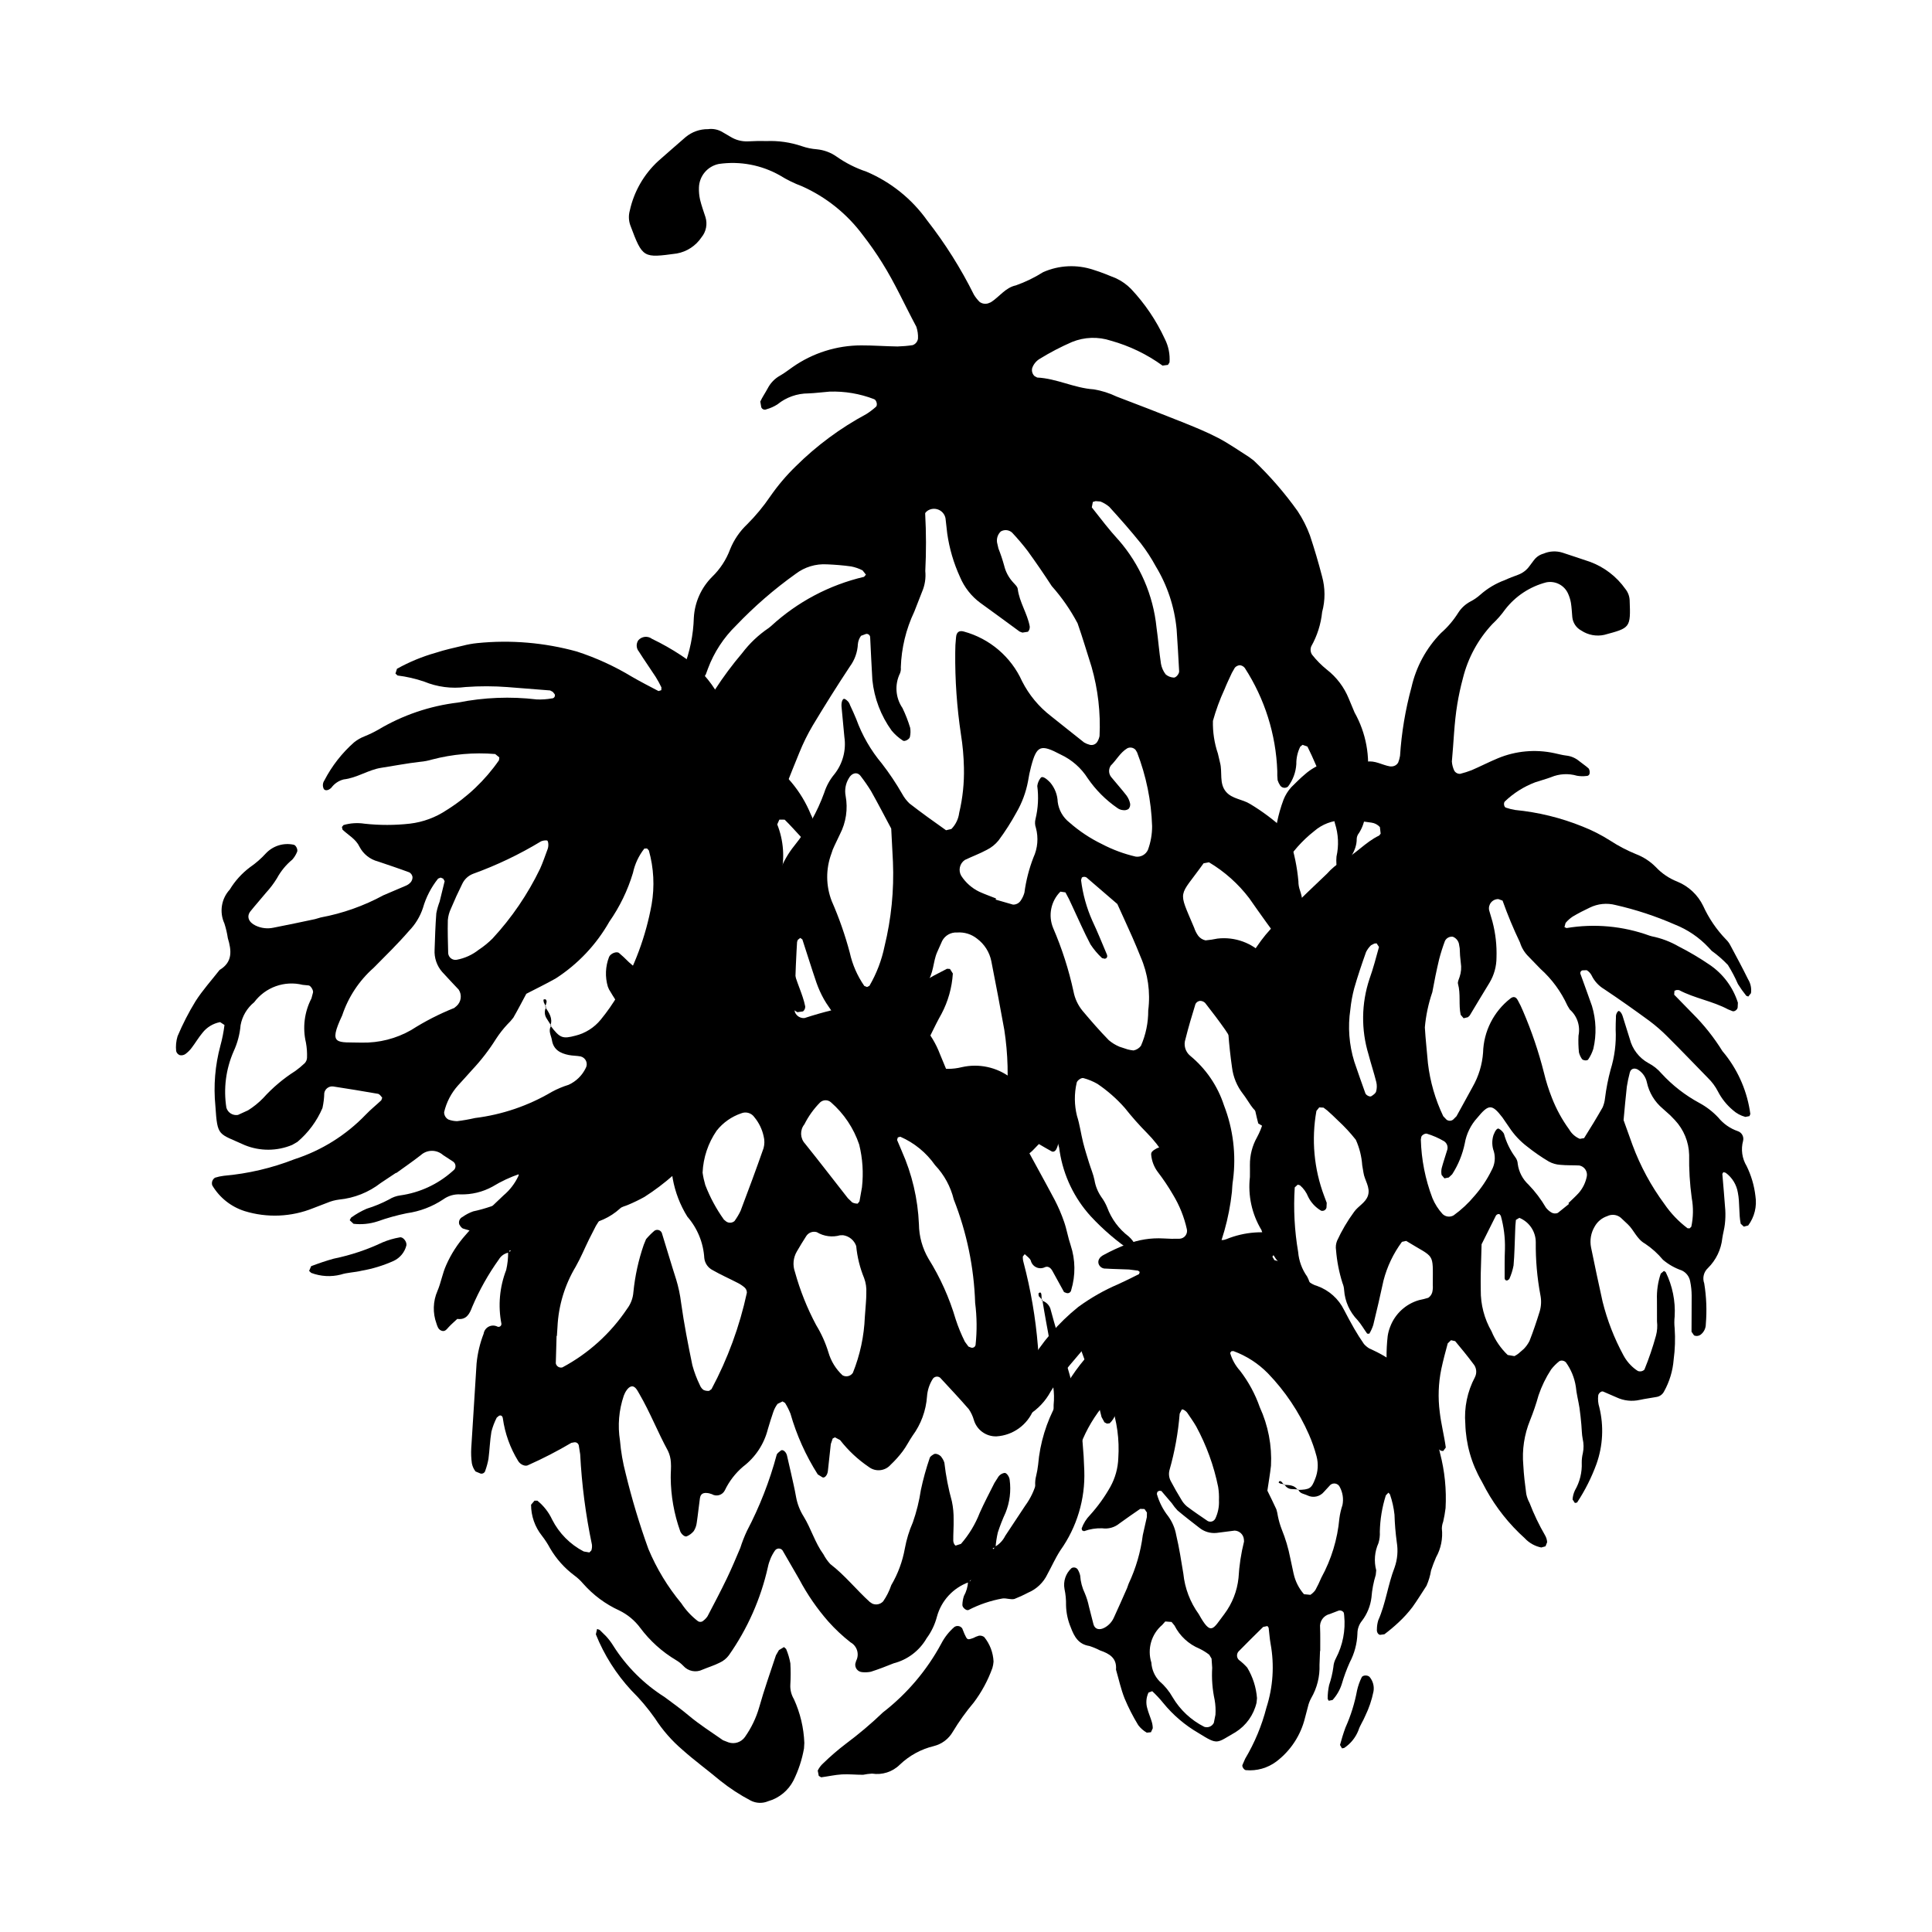
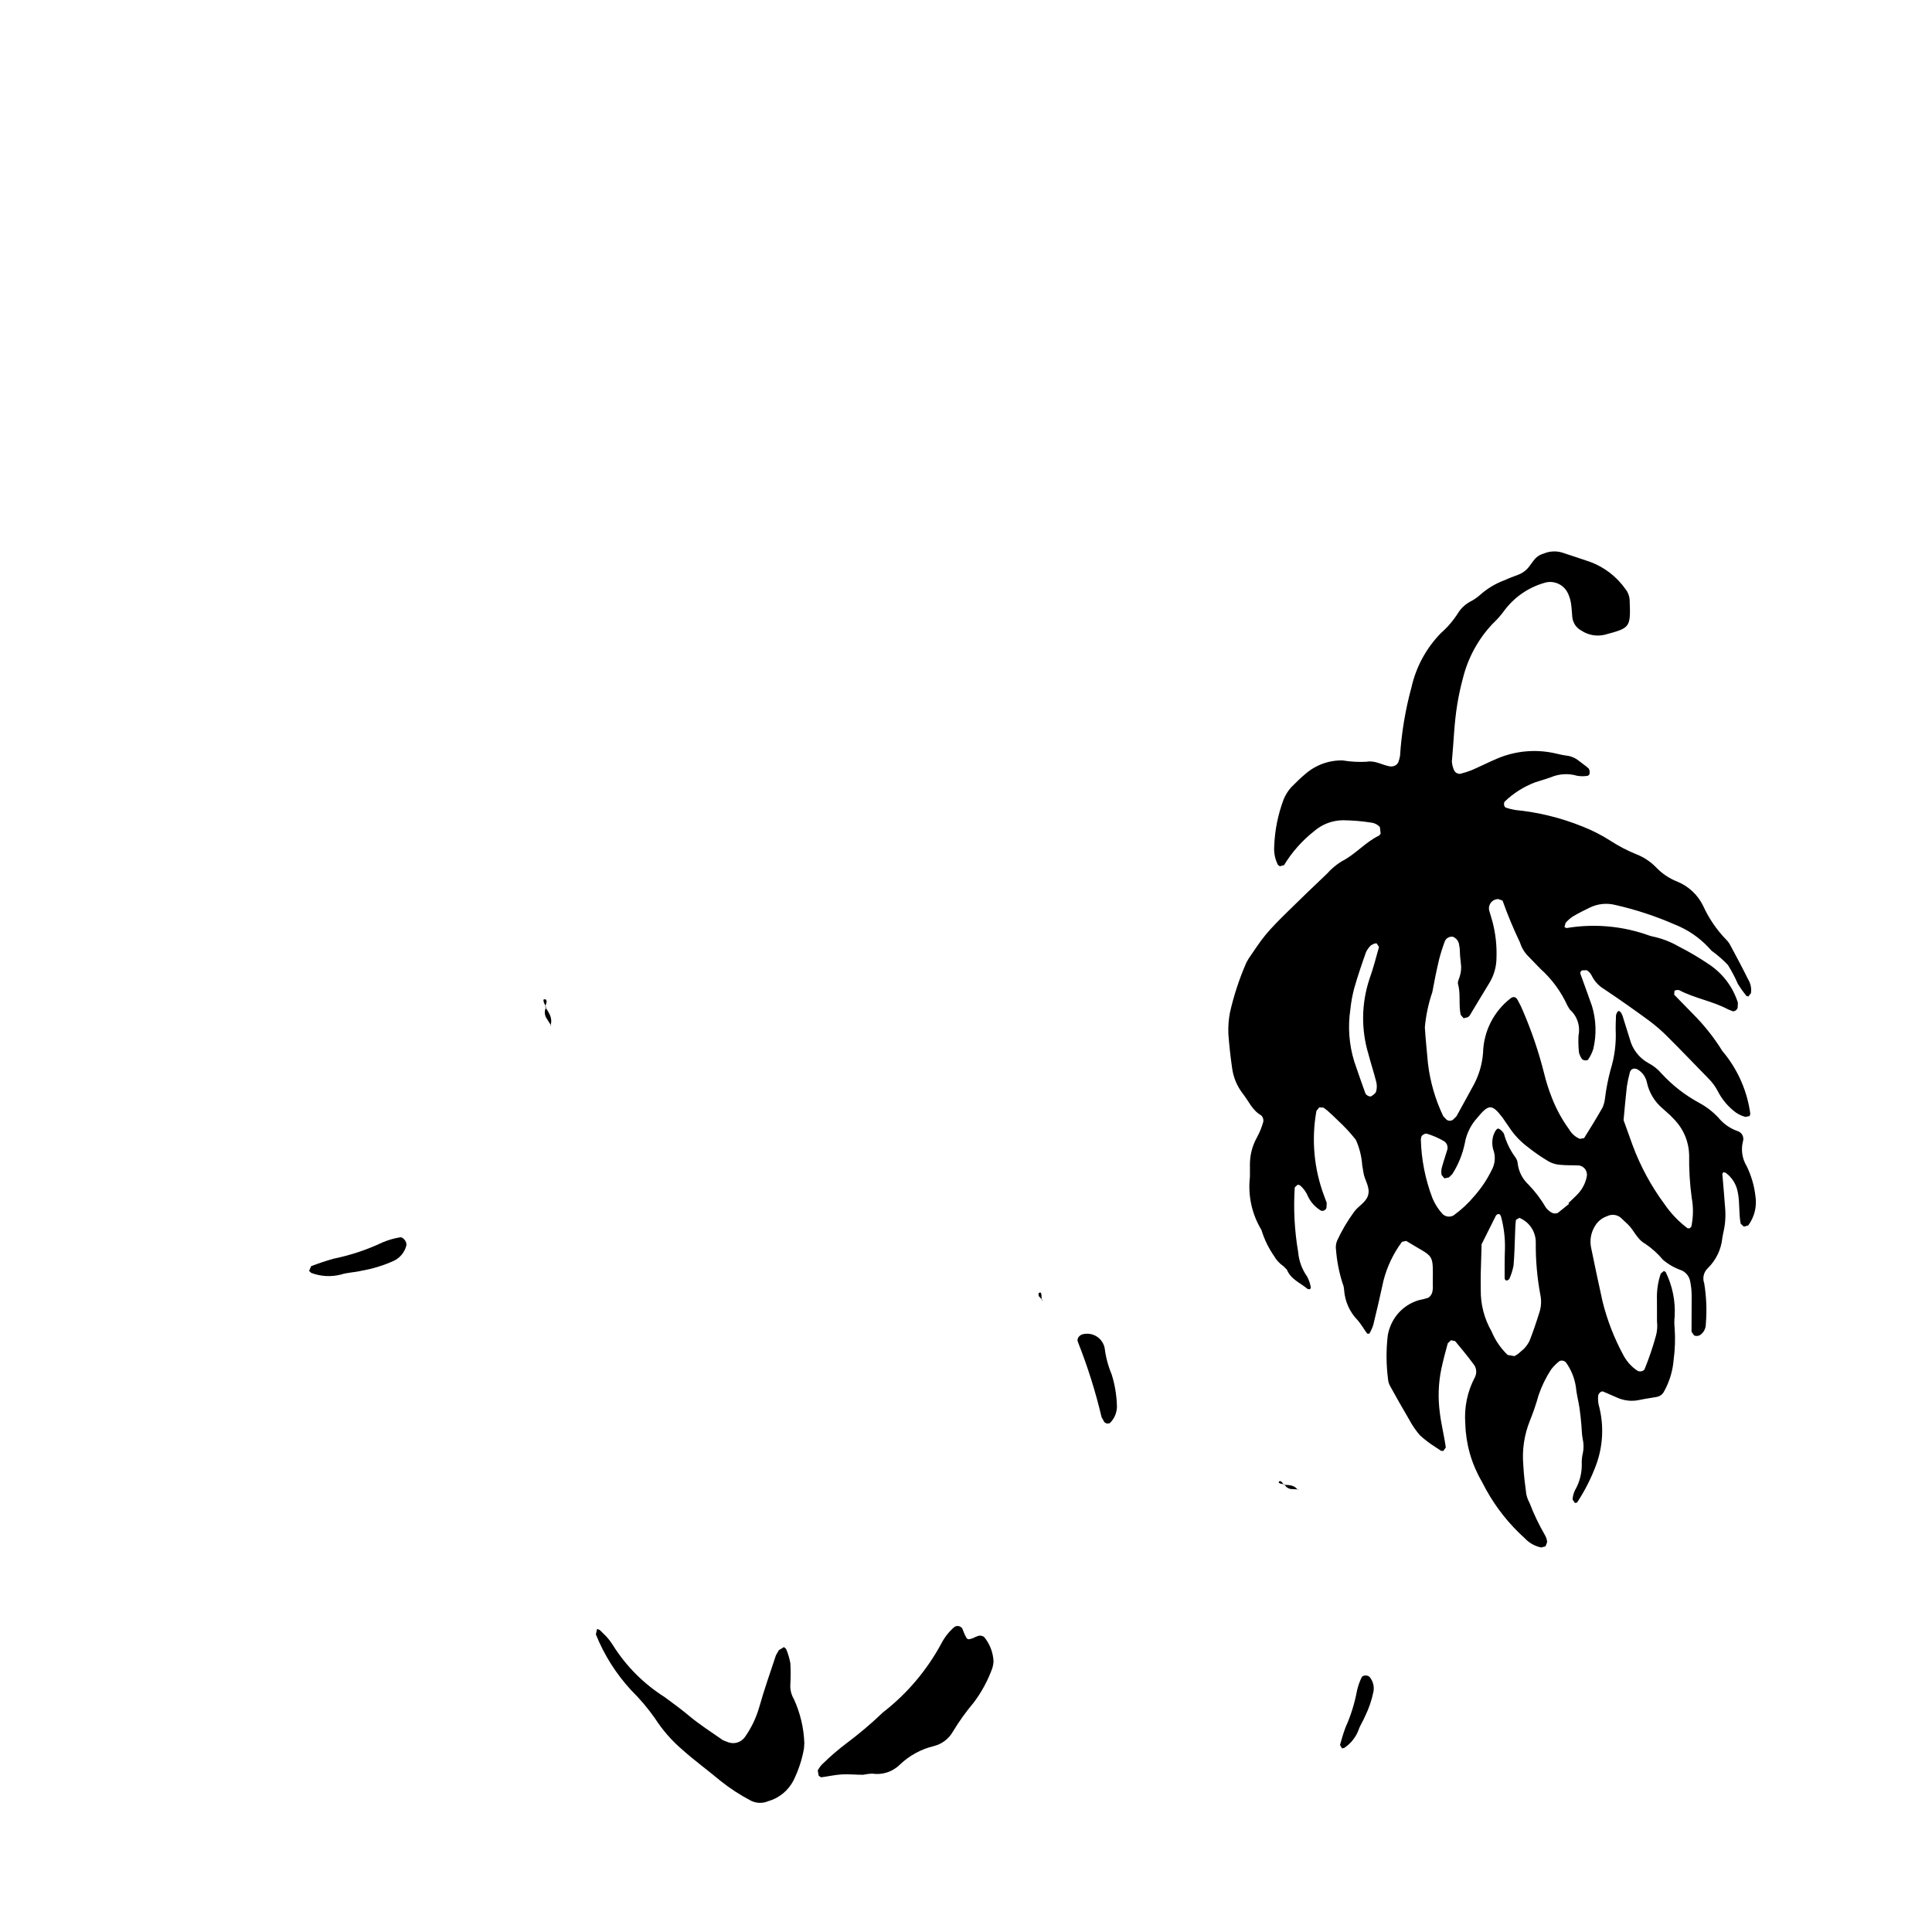
<svg xmlns="http://www.w3.org/2000/svg" fill="#000000" width="800px" height="800px" version="1.1" viewBox="144 144 512 512">
  <g>
-     <path d="m493.82 581.52-0.137 3.684v-0.004c0.117 3.09-0.648 6.144-2.203 8.816-0.391 0.715-0.684 1.484-0.863 2.277l-0.781 2.965c-1.129 4.621-3.816 8.711-7.609 11.578-2.305 1.723-5.168 2.531-8.035 2.277-0.492-0.02-1.109-0.945-0.938-1.363l0.727-1.668c2.512-4.219 4.41-8.777 5.633-13.535 1.758-5.465 2.141-11.285 1.105-16.934-0.258-1.398-0.332-2.828-0.516-4.242l-0.32-0.453-1.137 0.242c-2.199 2.133-4.359 4.309-6.512 6.492v-0.004c-0.566 0.637-0.547 1.605 0.051 2.219 0.812 0.613 1.562 1.305 2.242 2.066 1.48 2.461 2.371 5.234 2.59 8.098l-0.121 1.215c-0.754 3.231-2.75 6.031-5.559 7.797-5.152 2.922-4.512 3.547-9.887 0.195-3.551-2.062-6.695-4.746-9.285-7.93-0.895-1.109-1.871-2.152-2.914-3.125l-0.988 0.367c-0.617 1.305-0.734 2.793-0.324 4.18 0.309 1.184 0.805 2.316 1.168 3.492 0.184 0.582 0.281 1.184 0.285 1.793l-0.48 1.047-1.102 0.109c-0.883-0.504-1.652-1.18-2.262-1.984-1.383-2.266-2.594-4.629-3.617-7.074-0.977-2.461-1.539-5.086-2.281-7.641 0.266-3.094-1.77-4.25-4.231-5.094h-0.004c-0.906-0.473-1.848-0.863-2.82-1.176-2.887-0.445-4-2.465-4.914-4.883l0.004 0.004c-0.801-1.887-1.234-3.902-1.277-5.949 0.031-1.43-0.102-2.859-0.402-4.262-0.387-2.043 0.316-4.141 1.859-5.543 0.535-0.316 1.227-0.188 1.609 0.305 0.32 0.512 0.551 1.078 0.684 1.668 0.105 1.633 0.527 3.234 1.238 4.707 0.473 1.129 0.836 2.297 1.082 3.492l1.211 4.746c0.371 1.32 1.613 1.594 2.953 0.852l-0.004 0.004c1.086-0.598 1.945-1.531 2.449-2.664 1.199-2.594 2.348-5.215 3.504-7.832l0.41-1.156v0.004c1.918-4.07 3.184-8.41 3.75-12.871l1.074-4.777 0.023-1.211-0.641-0.93-1.141-0.039c-1.859 1.246-3.672 2.559-5.496 3.856-1.277 1.062-2.945 1.531-4.59 1.289-1.637-0.055-3.266 0.207-4.805 0.766l-0.504-0.215-0.129-0.488v-0.004c0.48-1.352 1.254-2.582 2.258-3.602 2.059-2.281 3.856-4.781 5.359-7.457 1.289-2.328 2.008-4.93 2.102-7.59 0.332-4.906-0.34-9.824-1.977-14.461l-0.434-0.402-1.039 0.285v-0.004c-2.797 3.269-5.012 6.992-6.555 11.008-0.273 0.77-0.617 1.512-1.039 2.215-1.305 2.312-2.41 4.731-3.613 7.086-1.188 2.324-1.195 5.148-2.519 7.504l0.004 0.004c-0.383 0.957-0.418 2.016-0.102 2.996 0.145 0.879-0.23 1.43-0.695 1.395-0.727-0.051-1.016-0.582-1.324-1.109-1.484-2.926-2.41-6.106-2.731-9.371-0.043-0.812 0.039-1.629 0.246-2.418 0.242-0.988 0.418-1.996 0.531-3.008 0.488-5.723 2.18-11.277 4.965-16.301 2.207-4.856 5.168-9.328 8.773-13.254 0.625-0.801 1.164-1.664 1.605-2.582 0.133-0.164 0.172-0.387 0.098-0.59-0.074-0.199-0.246-0.344-0.457-0.383l-0.605 0.035-0.535 0.27-5.519 6.512 0.004-0.004c-1.844 2.184-3.519 4.5-5.016 6.934-1.359 2.523-3.359 4.648-5.797 6.16-1.496 1.062-2.879 2.277-4.129 3.625l-0.559 0.121-0.605-0.812c0.328-2.836 0.992-5.621 1.977-8.301 0.555-1.754 1.293-3.449 1.992-5.148h0.004c0.363-0.957 0.801-1.879 1.312-2.762 3.387-5.863 7.832-11.051 13.109-15.293 3.305-2.422 6.879-4.457 10.648-6.062 1.852-0.836 3.668-1.758 5.484-2.668l0.18-0.559-0.441-0.348-2.406-0.301c-2.043-0.102-4.094-0.109-6.137-0.242h0.004c-0.844 0.066-1.625-0.438-1.914-1.23-0.285-0.902 0.18-1.824 1.383-2.418 1.977-1.074 4.023-2.019 6.125-2.82 3.066-1.188 6.352-1.707 9.633-1.523 1.43 0.098 2.863 0.121 4.293 0.078 0.617-0.023 1.195-0.32 1.57-0.809 0.375-0.492 0.516-1.125 0.375-1.727-0.711-3.203-1.938-6.266-3.633-9.074-1.23-2.121-2.594-4.16-4.09-6.106-0.98-1.316-1.578-2.875-1.727-4.512-0.086-0.715 0.395-1.082 0.938-1.41 1.387-0.973 3.238-0.961 4.613 0.027 0.547 0.273 1.047 0.629 1.484 1.062 2.996 3.356 5.703 6.957 8.102 10.766 0.934 1.59 1.566 3.344 1.863 5.164 0.547 1.762 0.664 3.625 0.34 5.441-0.336 0.957 0.996 1.801 2.062 1.449l0.582-0.18-0.004-0.004c4.773-1.934 10.027-2.324 15.031-1.113 1.238 0.156 2.367 0.781 3.16 1.742l0.41 1.109h-0.004c-0.043 0.617-0.422 1.16-0.992 1.41-1.613 0.215-3.238 0.371-4.836 0.648l-0.637 0.867 0.535 0.914v-0.004c3.398 0.855 6.453 2.738 8.746 5.391 0.742 0.699 1.645 1.207 2.629 1.477 3.117 1.125 5.672 3.422 7.121 6.402 0.852 1.629 1.715 3.262 2.633 4.852 0.816 1.41 1.688 2.797 2.621 4.133v-0.004c0.402 0.453 0.871 0.84 1.387 1.156l0.559 0.25c2.219 1.012 4.336 2.234 6.32 3.656 1.738 1.73 3.281 3.648 4.606 5.711 0.559 0.852 1.066 1.738 1.52 2.652 2.648 4.856 4.586 10.066 5.754 15.473 1.246 4.754 1.738 9.676 1.469 14.582-0.148 1.215-0.359 2.422-0.637 3.613-0.219 0.57-0.336 1.176-0.348 1.785 0.301 2.652-0.242 5.332-1.547 7.66-0.477 1.129-0.938 2.273-1.309 3.438-0.23 1.406-0.637 2.773-1.211 4.078-1.223 1.879-2.402 3.801-3.703 5.621-1.109 1.465-2.348 2.832-3.699 4.082-1.195 1.117-2.445 2.172-3.758 3.152l-1.141 0.152c-0.527-0.059-0.922-0.75-0.844-1.426 0-0.816 0.117-1.625 0.352-2.406 2.004-4.508 2.562-9.457 4.34-14.027 0.75-2.141 0.949-4.434 0.578-6.672-0.328-2.43-0.535-4.875-0.609-7.324-0.199-1.832-0.602-3.633-1.203-5.375l-0.402-0.449-0.684 0.707c-0.988 3.121-1.527 6.367-1.598 9.641 0.062 1.027-0.062 2.055-0.363 3.035-1.016 2.258-1.223 4.797-0.59 7.191l-0.121 1.199 0.004-0.004c-0.605 1.957-0.988 3.969-1.145 6.008-0.273 2.246-1.141 4.379-2.512 6.18-0.785 0.957-1.211 2.164-1.207 3.402-0.098 2.664-0.793 5.269-2.039 7.625-0.84 1.867-1.543 3.789-2.113 5.754-0.5 1.562-1.332 2.996-2.434 4.207l-1.031 0.203-0.27-0.516c-0.008-1.223 0.125-2.445 0.383-3.637 0.527-1.551 0.906-3.144 1.129-4.766 0.051-0.82 0.285-1.617 0.676-2.34 1.82-3.465 2.586-7.391 2.195-11.285l-0.07-0.605c-0.035-0.512-0.855-0.945-1.422-0.734l-2.289 0.883-0.004 0.004c-1.676 0.375-2.797 1.949-2.606 3.656 0.082 2.043 0.031 4.094 0.039 6.141zm-5.777-42.805-0.117 0.129c3.18-0.07 3.641-0.402 4.602-2.922h0.004c0.766-1.914 0.891-4.019 0.363-6.012-0.523-1.973-1.203-3.902-2.023-5.773-2.637-5.992-6.309-11.473-10.855-16.184-2.578-2.629-5.711-4.652-9.172-5.914l-0.535 0.062-0.309 0.445c0.508 1.762 1.41 3.383 2.644 4.742 2.242 2.918 4.004 6.176 5.215 9.652 2.223 4.844 3.242 10.152 2.965 15.477-0.246 2.215-0.633 4.414-0.957 6.621 0.801 1.648 1.633 3.281 2.383 4.949 0.18 0.586 0.312 1.184 0.398 1.789 0.238 1.195 0.578 2.367 1.016 3.504 1.004 2.457 1.762 5.004 2.266 7.609l0.898 4.191 0.004-0.004c0.441 2 1.383 3.859 2.731 5.402l1.703 0.168c0.504-0.332 0.945-0.754 1.305-1.238 0.59-1.074 1.121-2.176 1.594-3.305 2.656-4.844 4.285-10.188 4.781-15.691 0.16-1.211 0.434-2.406 0.824-3.566 0.324-1.617 0.074-3.297-0.703-4.75-0.207-0.465-0.621-0.805-1.117-0.918-0.496-0.113-1.016 0.012-1.402 0.344l-1.648 1.793v-0.004c-1.062 1.324-2.894 1.734-4.418 0.992-0.883-0.441-2.031-0.434-2.438-1.59zm-36.855 0.352-0.477 0.297-0.133 0.535-0.004-0.004c0.609 2.164 1.637 4.184 3.023 5.945 1.078 1.484 1.801 3.191 2.117 4.996 0.805 3.371 1.309 6.781 1.883 10.188 0.391 3.875 1.801 7.582 4.086 10.738 3.309 5.961 3.738 3.953 6.773-0.016 2.098-2.793 3.398-6.102 3.762-9.574 0.184-3.258 0.672-6.492 1.465-9.656l-0.043-0.605c-0.133-1.262-1.172-2.234-2.441-2.285l-4.836 0.617c-1.648 0.156-3.293-0.348-4.57-1.402-1.938-1.496-3.875-2.992-5.742-4.566-0.559-0.59-1.066-1.23-1.512-1.91l-2.766-3.238zm14.926 59.32h-0.004c0.082-1.297 0.012-2.598-0.211-3.875-0.605-2.801-0.828-5.668-0.656-8.527l-0.168-2.441-0.617-1.02h0.004c-0.809-0.629-1.68-1.172-2.602-1.613-2.867-1.188-5.211-3.363-6.609-6.133l-0.773-0.941-1.672-0.129-0.805 0.906c-2.883 2.453-4.016 6.387-2.879 9.996 0.105 1.844 0.867 3.594 2.148 4.93 1.398 1.203 2.578 2.641 3.484 4.25 1.988 3.356 4.894 6.074 8.379 7.832 0.988 0.344 2.082-0.105 2.543-1.051zm0.918-56.773c0.051-1.195-0.02-2.394-0.211-3.574-1.133-5.602-3.098-11-5.82-16.023-0.707-1.234-1.551-2.391-2.34-3.578-0.383-0.578-1.324-1.117-1.492-0.875l-0.543 1.066c-0.402 5.062-1.305 10.074-2.699 14.961-0.266 1-0.133 2.066 0.371 2.973 0.852 1.617 1.762 3.207 2.715 4.769 0.391 0.711 0.906 1.348 1.527 1.875 1.781 1.352 3.641 2.602 5.488 3.863h-0.004c0.355 0.199 0.777 0.246 1.168 0.125 0.387-0.125 0.707-0.402 0.887-0.766 0.707-1.504 1.035-3.156 0.957-4.816z" />
    <path d="m507.98 592.3c-0.453 2.227-1.184 4.387-2.18 6.43-0.527 1.316-1.387 2.512-1.812 3.852-0.75 1.898-2.066 3.523-3.773 4.648l-0.57 0.105-0.531-0.898c0.426-1.559 0.887-3.113 1.453-4.629 1.414-3.144 2.441-6.453 3.07-9.848 0.27-1.184 0.672-2.332 1.207-3.426 0.238-0.633 1.605-0.688 2.117-0.121 0.902 1.078 1.277 2.504 1.02 3.887z" />
    <path d="m484.27 537.49c1.359 0.066 2.758 0.035 3.652 1.352l0.113-0.129-1.777-0.102 0.004 0.004c-0.801-0.051-1.516-0.523-1.875-1.246z" />
    <path d="m484.39 537.37-1.062-0.195-0.457-0.238c0.027-0.438 0.336-0.566 0.738-0.27l0.672 0.82z" />
    <path d="m600.48 422.58 0.805 0.984c3.539 4.543 5.809 9.941 6.57 15.652l-0.219 0.562-1.09 0.215h0.004c-1.242-0.324-2.383-0.945-3.332-1.805-1.633-1.375-2.977-3.059-3.953-4.957-0.684-1.324-1.578-2.531-2.648-3.566-3.57-3.652-7.098-7.344-10.715-10.945-1.496-1.512-3.102-2.906-4.805-4.18-3.93-2.879-7.91-5.695-11.965-8.402-1.461-0.867-2.633-2.152-3.363-3.691-0.297-0.555-0.738-1.016-1.277-1.34l-1.148 0.047c-0.215 0.062-0.391 0.215-0.48 0.418-0.09 0.203-0.086 0.438 0.012 0.637 0.996 2.797 2.043 5.578 3.012 8.383 1.113 3.684 1.242 7.598 0.363 11.344-0.309 1.004-0.762 1.953-1.352 2.82-0.223 0.418-1.453 0.301-1.695-0.156-0.355-0.516-0.617-1.094-0.766-1.707-0.152-1.48-0.191-2.973-0.117-4.457 0.527-2.555-0.355-5.191-2.316-6.906l-0.645-1.082h0.004c-1.684-3.684-4.106-6.984-7.121-9.688l-3.109-3.207v-0.004c-1.078-1.039-1.879-2.332-2.316-3.766-1.738-3.621-3.281-7.328-4.625-11.113l-1.109-0.402c-0.75-0.012-1.465 0.316-1.941 0.895-0.477 0.578-0.664 1.344-0.504 2.074l0.895 3.059h-0.004c0.809 3.086 1.164 6.273 1.055 9.461 0 2.344-0.637 4.644-1.84 6.656-1.785 2.891-3.508 5.816-5.269 8.723l-0.457 0.43-1.145 0.281-0.785-0.918c-0.578-2.695 0.047-5.496-0.707-8.195-0.148-0.531 0.246-1.227 0.426-1.84 0.41-1.207 0.52-2.5 0.312-3.762-0.16-1.262-0.254-2.535-0.281-3.809l-0.215-1.25c-0.207-0.836-0.809-1.516-1.609-1.828-0.867-0.117-1.711 0.336-2.094 1.125-0.594 1.582-1.105 3.195-1.531 4.828-0.684 2.894-1.289 5.809-1.812 8.738v0.004c-1.035 3.016-1.699 6.148-1.98 9.324 0.188 3.18 0.551 6.348 0.82 9.523v-0.004c0.574 4.867 1.945 9.605 4.055 14.023l0.863 0.906v0.004c0.52 0.395 1.238 0.395 1.754-0.008l0.891-0.891c1.418-2.613 2.891-5.199 4.293-7.812 1.582-2.773 2.523-5.871 2.754-9.055 0.148-5.625 2.809-10.887 7.242-14.34 0.785-0.621 1.477-0.496 1.984 0.516h0.004c0.516 0.926 0.977 1.883 1.379 2.867 2.266 5.269 4.113 10.711 5.519 16.273 0.547 2.277 1.254 4.508 2.117 6.684 1.16 2.973 2.695 5.785 4.574 8.363 0.641 1.117 1.629 1.992 2.816 2.492l1.137-0.188c1.688-2.684 3.344-5.387 4.906-8.141 0.34-0.781 0.555-1.609 0.641-2.457 0.316-2.531 0.805-5.035 1.465-7.5 1.074-3.453 1.535-7.066 1.355-10.68-0.016-1.062 0.035-2.125 0.074-3.188-0.066-0.613 0.137-1.223 0.559-1.668 0.301-0.266 0.914 0.344 1.211 1.277l1.902 6.086c0.691 2.719 2.481 5.031 4.938 6.383 1.324 0.688 2.504 1.625 3.469 2.762 2.887 3.141 6.273 5.773 10.023 7.801 1.871 1.008 3.562 2.312 5.016 3.863 1.348 1.652 3.125 2.902 5.141 3.602 1.082 0.344 1.711 1.469 1.438 2.57-0.617 2.266-0.277 4.688 0.938 6.695 1.219 2.488 2.008 5.164 2.328 7.914 0.441 2.762-0.246 5.582-1.914 7.828l-1.16 0.309-0.828-0.777c-0.543-2.719-0.203-5.5-0.754-8.246-0.348-2.106-1.504-3.992-3.227-5.254l-0.605-0.168-0.281 0.465c0.25 3.172 0.566 6.336 0.777 9.508h0.004c0.074 1.27 0.039 2.543-0.109 3.805-0.137 1.262-0.504 2.5-0.688 3.762h0.004c-0.32 2.984-1.66 5.762-3.793 7.871-1.125 1.027-1.52 2.637-0.996 4.066 0.586 3.562 0.727 7.184 0.426 10.781 0.008 1.086-0.484 2.117-1.336 2.789-0.512 0.395-1.199 0.48-1.789 0.219l-0.664-0.965c-0.02-3.188 0.066-6.379 0.035-9.566-0.004-1.273-0.137-2.543-0.395-3.789-0.227-1.277-1.066-2.363-2.25-2.902-1.812-0.621-3.496-1.574-4.957-2.812-1.363-1.637-2.953-3.07-4.719-4.254-2.238-1.242-2.934-3.582-4.609-5.156l-1.859-1.746c-1.008-0.84-2.414-1-3.586-0.414-1.43 0.477-2.621 1.473-3.344 2.789-0.988 1.66-1.32 3.625-0.941 5.516 0.965 4.789 2.004 9.562 3.051 14.336 1.23 4.953 3.086 9.73 5.519 14.219 0.801 1.508 1.934 2.82 3.312 3.828l0.531 0.352h0.004c0.594 0.227 1.27 0.086 1.723-0.367 1.199-2.941 2.223-5.949 3.066-9.012 0.328-1.234 0.414-2.519 0.266-3.785 0.027-1.914-0.027-3.828-0.012-5.742-0.082-2.344 0.258-4.684 1.008-6.902l0.848-0.711 0.461 0.301v0.004c1.793 3.641 2.613 7.684 2.379 11.734-0.117 1.059-0.117 2.125 0 3.184 0.188 2.758 0.102 5.523-0.266 8.262-0.23 2.984-1.105 5.879-2.566 8.492-0.398 0.766-1.141 1.293-1.996 1.426-1.453 0.281-2.934 0.445-4.379 0.77v-0.004c-2.09 0.484-4.281 0.246-6.219-0.672l-3.512-1.523c-0.492-0.207-1.211 0.426-1.32 1.008h0.004c-0.133 1.055-0.035 2.129 0.285 3.144 1.227 4.981 0.965 10.215-0.758 15.051-1.312 3.59-3.035 7.012-5.137 10.203l-0.574 0.117-0.617-0.922c0.051-0.844 0.266-1.672 0.633-2.434 1.285-2.223 1.91-4.766 1.797-7.332-0.008-0.852 0.094-1.699 0.297-2.527 0.262-1.246 0.242-2.539-0.047-3.777-0.25-1.238-0.227-2.527-0.352-3.793-0.145-1.473-0.273-2.953-0.496-4.414-0.289-1.891-0.805-3.754-0.969-5.652h-0.004c-0.355-2.312-1.254-4.512-2.621-6.41-0.438-0.461-1.113-0.602-1.695-0.352-0.836 0.645-1.582 1.395-2.227 2.231-1.398 2.141-2.519 4.449-3.336 6.867-0.629 2.254-1.383 4.469-2.258 6.637-1.531 3.758-2.141 7.828-1.777 11.867 0.129 2.543 0.441 5.078 0.781 7.606 0.168 0.832 0.461 1.633 0.867 2.375 1.141 2.977 2.519 5.856 4.121 8.609 0.324 0.555 0.508 1.176 0.547 1.812l-0.43 1.09-1.125 0.312h-0.004c-1.68-0.336-3.215-1.199-4.379-2.457-4.113-3.699-7.582-8.062-10.258-12.906l-1.191-2.25h-0.004c-2.672-4.617-4.148-9.828-4.293-15.16-0.348-4.273 0.531-8.562 2.543-12.352 0.598-1.172 0.418-2.594-0.457-3.582-1.523-2.043-3.144-4.019-4.777-5.977l-1.102-0.246-0.867 0.84c-0.617 2.25-1.211 4.512-1.703 6.793-0.773 3.754-0.91 7.609-0.414 11.41 0.363 3.176 1.18 6.246 1.605 9.395l-0.688 0.93-0.586-0.074-1.582-1.043c-1.426-0.902-2.769-1.93-4.016-3.07-1.105-1.285-2.062-2.688-2.856-4.184-1.727-2.922-3.391-5.883-5.031-8.852-0.312-0.559-0.5-1.176-0.547-1.816-0.496-3.793-0.527-7.629-0.094-11.43 0.125-0.84 0.344-1.664 0.656-2.453 1.293-3.438 4.133-6.059 7.66-7.07 0.828-0.16 1.648-0.367 2.453-0.621 0.512-0.352 0.879-0.867 1.043-1.461 0.145-0.621 0.191-1.262 0.141-1.898 0.008-8.938 0.66-6.941-7.047-11.711l-1.125 0.246c-2.273 3.07-3.93 6.551-4.887 10.246-0.844 3.945-1.766 7.875-2.719 11.797-0.258 0.805-0.609 1.578-1.047 2.301l-0.559-0.016c-0.863-1.184-1.586-2.484-2.543-3.578l0.004 0.004c-2.102-2.152-3.367-4.981-3.574-7.977-0.035-0.637-0.18-1.262-0.43-1.852-0.902-2.836-1.477-5.769-1.711-8.742-0.137-0.828-0.039-1.68 0.273-2.465 1.238-2.695 2.75-5.262 4.508-7.656 1.086-1.555 3.074-2.43 3.68-4.32 0.707-2.195-0.93-4.066-1.203-6.144l-0.32-1.898c-0.16-2.328-0.734-4.613-1.691-6.742-1.445-1.836-3.039-3.551-4.758-5.133-0.891-0.914-1.852-1.758-2.793-2.621l-1.008-0.77-1.141-0.066-0.746 0.934c-1.363 7.57-0.652 15.371 2.062 22.57l0.668 1.785-0.062 1.254h0.004c-0.07 0.305-0.262 0.57-0.535 0.727-0.273 0.16-0.598 0.195-0.898 0.102-1.473-0.859-2.66-2.133-3.418-3.66-0.473-1.188-1.223-2.242-2.191-3.074l-0.582-0.164-0.797 0.734h0.004c-0.367 5.723-0.062 11.469 0.906 17.125 0.195 2.34 1.02 4.586 2.379 6.5 0.492 0.922 0.828 1.922 0.988 2.957l-0.25 0.418-0.609-0.09c-1.914-1.613-4.461-2.543-5.496-5.121l-0.879-0.879c-1.047-0.723-1.918-1.668-2.547-2.769-1.453-2.102-2.57-4.418-3.316-6.859-2.547-4.219-3.621-9.16-3.055-14.051 0.031-1.062-0.008-2.125 0-3.188-0.023-2.566 0.621-5.09 1.879-7.324 0.707-1.305 1.266-2.684 1.664-4.113 0.113-0.617-0.09-1.25-0.535-1.684-2.371-1.336-3.316-3.766-4.875-5.75-1.566-2.012-2.559-4.414-2.871-6.945-0.426-2.938-0.746-5.898-0.969-8.859-0.082-1.91 0.055-3.82 0.41-5.699 1.035-4.562 2.5-9.016 4.379-13.301l0.637-1.098c1.461-2.082 2.812-4.258 4.434-6.207 1.766-2.117 3.742-4.074 5.711-6.012 3.484-3.434 7.004-6.828 10.562-10.188 1.129-1.273 2.438-2.379 3.883-3.277 3.652-1.824 6.269-5.094 9.945-6.84l0.395-0.492-0.203-1.75c-0.574-0.637-1.355-1.051-2.203-1.172-2.519-0.395-5.062-0.605-7.609-0.637-2.797 0.031-5.496 1.055-7.606 2.891-3.18 2.5-5.883 5.551-7.984 9.008l-1.109 0.297-0.504-0.355c-0.777-1.523-1.117-3.234-0.992-4.938 0.156-4.246 0.996-8.438 2.492-12.414 0.477-1.18 1.156-2.266 2.004-3.215 1.211-1.195 2.402-2.418 3.711-3.5 2.742-2.41 6.285-3.703 9.934-3.629 2.094 0.352 4.219 0.469 6.336 0.352 2.195-0.426 4.117 0.875 6.195 1.23h0.633c0.637-0.062 1.207-0.426 1.531-0.977 0.238-0.582 0.41-1.195 0.508-1.816 0.398-6.148 1.414-12.242 3.035-18.188 1.223-5.418 3.93-10.391 7.816-14.363 1.766-1.547 3.293-3.336 4.539-5.32 0.801-1.27 1.918-2.309 3.238-3.016 0.945-0.48 1.828-1.086 2.621-1.793 1.91-1.695 4.121-3.016 6.519-3.894 1.152-0.539 2.356-0.98 3.555-1.422l-0.004-0.004c1.203-0.445 2.246-1.246 2.988-2.293l1.148-1.531 0.004 0.004c0.625-0.863 1.531-1.484 2.559-1.762 1.578-0.684 3.348-0.781 4.996-0.277 2.43 0.773 4.836 1.625 7.262 2.418 3.824 1.395 7.129 3.926 9.469 7.254 0.672 0.844 1.055 1.871 1.105 2.945 0.285 7.367 0.16 7.324-6.695 9.168v0.004c-2.109 0.473-4.316 0.062-6.117-1.133-1.344-0.715-2.238-2.055-2.387-3.57-0.109-1.27-0.168-2.547-0.367-3.805-0.152-0.836-0.406-1.652-0.758-2.426-0.992-2.219-3.391-3.453-5.773-2.977-4.34 1.125-8.18 3.66-10.914 7.207-0.988 1.387-2.113 2.668-3.356 3.832-3.801 4.043-6.492 9-7.824 14.391-0.609 2.258-1.105 4.543-1.484 6.852-0.84 5.027-0.953 10.129-1.438 15.195 0.059 0.84 0.273 1.664 0.633 2.426 0.324 0.559 0.934 0.883 1.578 0.84 1.023-0.258 2.031-0.578 3.016-0.957 2.332-1.008 4.602-2.18 6.953-3.156 4.742-1.977 9.977-2.449 14.996-1.359 1.039 0.211 2.07 0.516 3.125 0.633 1.273 0.137 2.477 0.652 3.457 1.477 0.816 0.668 1.723 1.234 2.492 1.945 0.223 0.348 0.312 0.758 0.262 1.168 0.008 0.223-0.078 0.438-0.238 0.594-0.16 0.156-0.379 0.234-0.602 0.223-0.84 0.109-1.688 0.09-2.519-0.059-2.266-0.664-4.688-0.531-6.863 0.379-1.391 0.523-2.84 0.898-4.25 1.371v0.004c-2.973 1.133-5.688 2.848-7.984 5.047-0.426 0.375-0.246 1.512 0.258 1.652h-0.004c0.797 0.27 1.609 0.477 2.438 0.617 6.137 0.594 12.16 2.07 17.879 4.387 2.566 1.008 5.031 2.266 7.359 3.75 2.133 1.391 4.394 2.574 6.75 3.539 1.988 0.754 3.793 1.922 5.289 3.434 1.602 1.711 3.562 3.039 5.746 3.891 2.981 1.227 5.406 3.504 6.816 6.402 1.496 3.297 3.547 6.312 6.062 8.914 0.461 0.441 0.844 0.957 1.137 1.527 1.602 2.992 3.219 5.981 4.711 9.027 0.68 1.098 0.953 2.402 0.766 3.68l-0.707 0.891-0.527-0.191c-0.805-0.992-1.547-2.031-2.219-3.113-0.758-1.75-1.648-3.441-2.656-5.059-1.309-1.383-2.75-2.637-4.297-3.746l-0.867-0.934c-2.488-2.644-5.531-4.707-8.91-6.039-5.066-2.219-10.336-3.953-15.73-5.176-2.281-0.59-4.699-0.344-6.816 0.699-1.535 0.723-3.051 1.5-4.512 2.367h0.004c-0.711 0.469-1.348 1.035-1.891 1.688l-0.301 1.094 0.539 0.266c7.379-1.238 14.949-0.551 21.984 2l0.613 0.18c2.508 0.5 4.914 1.41 7.129 2.688 2.844 1.445 5.59 3.074 8.223 4.871 3.551 2.406 6.184 5.941 7.477 10.031l-0.059 1.254c-0.059 0.613-0.867 1.188-1.371 0.992l-1.168-0.469c-4.137-2.215-8.867-2.922-13.012-5.117l-0.629-0.02-0.57 0.203-0.078 1.039 4.902 5.019-0.004-0.004c3.016 3.008 5.668 6.352 7.91 9.973zm-38.121 37.59c1.125-1.281 1.879-2.844 2.18-4.523 0.176-1.305-0.695-2.523-1.988-2.781-1.691-0.086-3.394-0.008-5.074-0.176v0.004c-1.051-0.07-2.078-0.367-3.008-0.867-2.004-1.188-3.926-2.516-5.742-3.969-1.863-1.414-3.473-3.133-4.758-5.086l-1.797-2.613c-2.797-3.641-3.656-3.606-6.699 0.098-1.719 1.891-2.863 4.238-3.293 6.758-0.598 2.91-1.73 5.688-3.34 8.184l-0.906 0.852-1.152 0.223-0.746-0.906c-0.117-0.613-0.105-1.25 0.039-1.859 0.438-1.633 1-3.234 1.48-4.856 0.219-0.844-0.125-1.73-0.852-2.211-1.453-0.855-3.004-1.535-4.621-2.016-0.523-0.074-1.391 0.445-1.445 0.953l-0.102 0.625v0.004c0.145 5.297 1.176 10.531 3.062 15.48 0.645 1.57 1.566 3.012 2.719 4.262 0.789 0.742 1.973 0.879 2.91 0.332 2.051-1.477 3.902-3.207 5.516-5.148 1.82-2.062 3.356-4.359 4.559-6.832 0.84-1.5 1.051-3.266 0.594-4.922-0.523-1.395-0.566-2.926-0.121-4.348 0.473-1.242 1.031-2.016 1.504-1.672h-0.004c0.535 0.305 0.977 0.746 1.281 1.277 0.613 2.25 1.637 4.367 3.019 6.246 0.387 0.512 0.613 1.125 0.641 1.766 0.285 2.117 1.301 4.066 2.875 5.512 1.766 1.832 3.305 3.871 4.586 6.066 0.387 0.496 0.859 0.922 1.395 1.258 0.535 0.348 1.211 0.398 1.789 0.133l2.949-2.375-0.176-0.188c0.918-0.898 1.867-1.746 2.723-2.684zm-13.035 39.219c1.012-2.562 1.883-5.188 2.703-7.82 0.426-1.438 0.488-2.957 0.18-4.426-0.855-4.594-1.262-9.262-1.211-13.934-0.004-2.84-1.723-5.394-4.352-6.469l-0.914 0.547v0.004c-0.121 1.051-0.188 2.106-0.203 3.164-0.129 2.973-0.156 5.953-0.422 8.914-0.234 1.242-0.613 2.449-1.133 3.602l-0.477 0.344c-0.441 0.109-0.754-0.148-0.75-0.695 0.004-2.551-0.023-5.102 0.082-7.648 0.07-2.973-0.305-5.934-1.105-8.793l-0.363-0.43c-0.445-0.082-0.883 0.176-1.027 0.605l-3.695 7.391-0.219 7.644c-0.031 1.488-0.02 2.977 0 4.465-0.051 3.848 0.938 7.637 2.859 10.973 0.973 2.359 2.43 4.492 4.277 6.258l1.793 0.301 0.551-0.32 0.52-0.363 1.41-1.227c0.602-0.617 1.105-1.32 1.496-2.086zm35.316-61.605c-2.141-1.789-3.621-4.242-4.207-6.973-0.27-1.254-0.992-2.367-2.031-3.121-1.031-0.844-2.215-0.613-2.481 0.543h-0.004c-0.328 1.23-0.594 2.477-0.789 3.734-0.344 2.953-0.582 5.914-0.863 8.875l2.367 6.59c2.07 5.59 4.918 10.859 8.465 15.656 1.676 2.453 3.742 4.617 6.117 6.41l0.555 0.027 0.445-0.438c0.535-2.5 0.574-5.082 0.117-7.598-0.52-3.793-0.75-7.617-0.688-11.441-0.086-3.422-1.426-6.691-3.766-9.195l-1.246-1.289zm-78.605-41.531c-1.133 3.188-2.223 6.398-3.156 9.652-0.488 1.84-0.832 3.719-1.023 5.617-0.695 4.629-0.336 9.355 1.047 13.828 0.941 2.809 1.945 5.594 2.934 8.387 0.176 0.492 1.176 1.031 1.582 0.766 0.496-0.324 1.125-0.742 1.262-1.238l0.004-0.004c0.223-0.812 0.242-1.664 0.051-2.484-0.617-2.465-1.426-4.883-2.066-7.34v-0.004c-1.988-6.527-1.902-13.516 0.25-19.992 0.996-2.773 1.742-5.644 2.527-8.488l-0.641-0.965-0.605 0.07-0.875 0.453c-0.523 0.504-0.961 1.094-1.289 1.742z" />
-     <path d="m345.06 339.61c1.094-2.746 2.207-5.484 3.262-8.246h0.004c0.129-0.23 0.133-0.512 0.012-0.746-0.121-0.234-0.352-0.395-0.613-0.426l-0.766 0.039-0.715 0.34c-3.766 4.574-8.93 7.715-12.672 12.312l-1.133 1.113v0.004c-0.711 0.43-1.633 0.211-2.078-0.488-0.312-0.43-0.547-0.918-0.684-1.434-0.488-5.394 0.855-10.801 3.82-15.336 2.191-3.383 4.598-6.617 7.207-9.688 1.953-2.574 4.32-4.812 7-6.621l0.625-0.504c6.953-6.406 15.441-10.906 24.648-13.062l0.504-0.574-0.891-1.133c-0.949-0.492-1.969-0.844-3.019-1.047-2.125-0.301-4.269-0.465-6.414-0.559v0.004c-2.973-0.184-5.914 0.707-8.285 2.512-5.691 4.059-10.988 8.652-15.812 13.711-3.289 3.203-5.828 7.09-7.438 11.387l-0.555 1.512c-1.262 2.047-2.328 4.211-3.184 6.461-0.383 2.379-0.594 4.785-0.629 7.195-0.254 1.59-0.609 3.164-1.062 4.707l-0.531 0.492-1.262-0.688c-0.844-1.398-1.164-3.051-0.91-4.664 0.254-4.281 0.68-8.551 1.086-12.824v0.004c0.062-0.809 0.262-1.598 0.582-2.336 1.664-4.262 2.586-8.777 2.719-13.352 0.23-4.066 1.949-7.906 4.824-10.789 2.133-2.059 3.773-4.566 4.801-7.344 1.008-2.488 2.539-4.734 4.492-6.582 2.277-2.273 4.336-4.762 6.144-7.422 1.988-2.867 4.25-5.535 6.75-7.965 5.535-5.492 11.836-10.152 18.703-13.84 0.895-0.566 1.742-1.207 2.535-1.914 0.516-0.402 0.176-1.824-0.504-2.051v0.004c-3.754-1.445-7.762-2.121-11.781-1.988-1.875 0.137-3.742 0.406-5.625 0.473-2.981 0.004-5.871 1.027-8.188 2.91-0.895 0.574-1.875 1.012-2.902 1.293-0.254 0.125-0.547 0.137-0.809 0.035-0.266-0.102-0.469-0.312-0.57-0.574l-0.262-1.5c0.555-1.211 1.332-2.309 1.957-3.484h0.004c0.738-1.441 1.887-2.629 3.305-3.41 1.168-0.648 2.215-1.508 3.324-2.262 5.32-3.719 11.656-5.723 18.148-5.734 3.215-0.008 6.426 0.246 9.641 0.289 1.336-0.039 2.668-0.152 3.992-0.352 0.77-0.262 1.32-0.941 1.426-1.75 0.051-1.062-0.102-2.125-0.445-3.137-3.039-5.668-5.66-11.562-9.094-17.012-1.566-2.504-3.258-4.926-5.074-7.258-4.18-5.637-9.738-10.098-16.145-12.957-2.016-0.75-3.953-1.699-5.781-2.832-4.918-2.801-10.633-3.883-16.238-3.074-3.012 0.605-5.203 3.215-5.277 6.285-0.035 1.074 0.066 2.148 0.301 3.195 0.375 1.562 0.934 3.086 1.43 4.617v0.004c0.57 1.836 0.18 3.836-1.039 5.324-1.516 2.273-3.891 3.832-6.578 4.309-8.887 1.191-9.016 1.305-12.281-7.422-0.469-1.273-0.52-2.664-0.152-3.969 1.105-5.027 3.723-9.594 7.504-13.086 2.438-2.109 4.828-4.277 7.281-6.367 1.672-1.391 3.785-2.141 5.957-2.113 1.336-0.18 2.691 0.102 3.844 0.801l2.086 1.223 0.004-0.004c1.375 0.859 2.977 1.281 4.598 1.219 1.613-0.07 3.223-0.141 4.836-0.074h0.004c3.223-0.145 6.445 0.316 9.5 1.359 1.27 0.438 2.59 0.711 3.93 0.812 1.887 0.18 3.691 0.844 5.242 1.934 2.422 1.703 5.078 3.047 7.887 3.984 6.469 2.734 12.051 7.211 16.121 12.93 4.793 6.141 8.949 12.746 12.414 19.719 0.422 0.68 0.918 1.309 1.484 1.875 0.645 0.48 1.484 0.625 2.258 0.391l0.742-0.301c2.254-1.434 3.856-3.887 6.625-4.465 2.527-0.895 4.945-2.07 7.211-3.5 4.215-1.871 8.98-2.09 13.352-0.621 2.055 0.621 4.043 1.465 6.035 2.269v0.004c1.449 0.688 2.769 1.625 3.898 2.766 3.68 3.906 6.707 8.383 8.961 13.258 0.98 1.922 1.414 4.082 1.254 6.234l-0.414 0.66-1.434 0.191c-4.137-3.004-8.781-5.238-13.707-6.606-3.356-1.109-7-0.988-10.277 0.344-2.953 1.281-5.812 2.773-8.555 4.461-0.93 0.555-1.641 1.418-2 2.441-0.203 0.773 0.035 1.594 0.613 2.141l0.707 0.383c5.141 0.242 9.781 2.777 14.93 3.125v-0.004c2.125 0.344 4.188 0.992 6.129 1.926 5.777 2.195 11.547 4.418 17.285 6.719 3.242 1.301 6.496 2.613 9.59 4.223 2.844 1.48 5.484 3.356 8.203 5.07l1.281 0.961v0.004c4.281 4.078 8.164 8.555 11.598 13.371 1.332 2.012 2.426 4.176 3.262 6.441 1.188 3.559 2.25 7.16 3.195 10.801 0.871 3.102 0.887 6.387 0.039 9.496-0.32 3.191-1.301 6.285-2.875 9.082-0.309 0.727-0.23 1.562 0.203 2.227 1.16 1.473 2.484 2.809 3.945 3.981 2.555 1.992 4.543 4.621 5.766 7.621l1.555 3.719c3.047 5.426 4.203 11.715 3.293 17.871 0.324 3.211 0.148 6.453-0.512 9.613-0.199 1.594-0.75 3.117-1.613 4.469-0.348 0.418-0.559 0.93-0.598 1.473 0.051 3.508-2.469 5.832-3.906 8.652l-0.668 0.402-0.492-0.363-0.004-0.004c-0.316-1.285-0.414-2.613-0.293-3.93 0.652-2.894 0.516-5.914-0.395-8.742-1.633-7.062-4.082-13.91-7.297-20.402l-1.289-0.469-0.609 0.469c-0.723 1.445-1.082 3.039-1.055 4.652-0.133 2.152-0.898 4.215-2.195 5.934-0.305 0.258-0.703 0.375-1.098 0.324-0.395-0.051-0.75-0.266-0.977-0.59-0.301-0.441-0.531-0.922-0.688-1.43-0.082-0.801-0.113-1.605-0.086-2.406-0.352-9.719-3.328-19.16-8.613-27.324-0.32-0.414-0.801-0.68-1.324-0.727-0.5 0.043-0.961 0.27-1.297 0.637l-0.797 1.391c-0.676 1.465-1.387 2.922-1.977 4.418l-0.004-0.004c-1.234 2.684-2.25 5.461-3.043 8.305-0.078 2.949 0.371 5.891 1.32 8.688l0.551 2.356c0.699 2.559-0.293 5.543 1.602 7.758 1.629 1.91 4.375 1.957 6.402 3.242v-0.004c3.215 1.934 6.227 4.188 8.992 6.731 0.746 0.758 1.27 1.703 1.52 2.738 1.176 3.578 1.934 7.277 2.266 11.027-0.004 0.805 0.133 1.605 0.402 2.367 1.223 3.594 1.125 7.508-0.273 11.039-0.582 1.746-0.793 3.613-1.219 5.414l-0.645 0.289h0.004c-0.863-0.633-1.648-1.363-2.344-2.172-3.023-4.106-6.016-8.238-8.926-12.426v-0.004c-2.918-3.844-6.547-7.09-10.695-9.559l-1.434 0.262c-6.648 9.324-6.871 6.676-2.496 17.09 0.25 0.766 0.617 1.488 1.09 2.144 0.484 0.613 1.164 1.035 1.93 1.195 1.062-0.098 2.121-0.258 3.168-0.477 4.602-0.535 9.188 1.137 12.371 4.508 0.746 0.77 1.406 1.621 1.965 2.539 2.359 4.219 4.195 8.711 5.469 13.371 0.258 0.766 0.34 1.578 0.246 2.379-0.465 4.262-0.961 8.527-1.547 12.773v0.004c-0.195 2.129-0.625 4.234-1.285 6.269-0.895 1.938-1.961 3.793-3.184 5.543l-1.332 1.984-0.645 0.375-1.258-0.75c-1.039-3.879-1.586-7.859-2.715-11.734h0.004c-1.277-4.672-3.324-9.102-6.055-13.102-1.695-2.418-3.484-4.766-5.301-7.086-0.367-0.379-0.883-0.582-1.41-0.562-0.496 0.074-0.93 0.379-1.164 0.824-0.949 3.078-1.875 6.172-2.652 9.297-0.543 1.578-0.059 3.324 1.215 4.398 4.191 3.438 7.312 8.004 8.988 13.16 2.438 6.285 3.262 13.082 2.398 19.766-0.18 1.055-0.215 2.137-0.293 3.207-0.758 6.953-2.672 13.73-5.664 20.055-0.742 2.035-2.106 3.785-3.902 5-0.445 0.254-0.973 0.32-1.465 0.184-0.477-0.191-0.852-0.578-1.035-1.059-0.27-0.762-0.352-1.578-0.246-2.379 0.52-3.992 0.723-8.023 0.605-12.047 0.109-1.066 0.059-2.141-0.148-3.191-0.84-3.109-1.715-6.219-2.805-9.246-1.547-4.891-4.242-9.336-7.859-12.969-2.078-2.102-4.039-4.316-5.871-6.633-2.137-2.422-4.574-4.562-7.246-6.371-1.16-0.664-2.398-1.176-3.684-1.523-0.551-0.203-1.73 0.637-1.82 1.238-0.664 2.883-0.637 5.879 0.078 8.75 0.738 2.293 1.043 4.719 1.629 7.062 0.453 1.812 1.023 3.598 1.574 5.387 0.473 1.535 1.129 3.023 1.441 4.59v0.004c0.266 1.59 0.875 3.106 1.789 4.434 0.641 0.863 1.168 1.805 1.578 2.801 1.121 3.047 3.09 5.707 5.672 7.668 0.805 0.711 1.457 1.574 1.93 2.539l-0.273 1.375-0.727 0.141c-4.004-2.695-7.684-5.844-10.965-9.383-4.367-4.797-7.227-10.773-8.227-17.18-0.125-1.34-0.535-2.637-1.203-3.809-0.414-0.625-1.559-1.008-2.031-0.527l-3.348 3.488c-1.809 2.019-4.246 3.363-6.918 3.82-1.844 0.328-3.648 0.859-5.481 1.242-1.059 0.266-2.184 0.012-3.023-0.688-2.977-2.332-5.41-5.281-7.137-8.645-1.762-3.016-3.215-6.199-4.34-9.504-0.383-1.289-0.902-2.535-1.555-3.711-2.254-4.609-3.269-9.723-2.957-14.844l0.391-0.582 1.328 0.418c1.957 2.227 3.5 4.785 4.547 7.559 0.953 2.223 1.82 4.481 2.785 6.695h0.004c0.441 1.551 1.172 3.004 2.152 4.285 2.481 3.156 5.144 6.164 7.977 9.008 0.746 0.305 1.605 0.141 2.188-0.414l0.457-0.668c1.113-1.852 1.793-3.926 1.992-6.078 0.648-6.418 0.48-12.891-0.504-19.27-1.109-6.074-2.227-12.145-3.441-18.199-0.48-2.391-1.832-4.519-3.789-5.969-1.488-1.188-3.367-1.766-5.262-1.625-1.652-0.109-3.215 0.766-3.977 2.234l-1.309 2.941c-1.188 2.656-0.855 5.723-2.859 8.262v0.004c-1.484 2.246-2.637 4.691-3.426 7.266-1.102 2.156-2.598 4.09-4.41 5.695-1.113 1.203-1.566 2.883-1.203 4.481 0.305 1.582 0.77 3.129 1.387 4.613 1.523 3.727 3.18 7.406 4.711 11.133 0.086 0.5-0.02 1.016-0.305 1.438-0.562 0.594-1.402 0.832-2.191 0.621-1.32-0.375-2.394-1.332-2.918-2.602-2.106-4.043-3.707-8.332-4.766-12.77-0.086-1.926-1.328-3.606-3.144-4.254-3.516-1.418-6.434-4.004-8.262-7.324-0.828-1.379-1.859-2.644-2.637-4.051-0.785-1.402-1.449-2.871-1.98-4.387-1.301-3.801-2.481-7.644-3.734-11.461l-0.555-0.402-0.621 0.484c-1.395 2.312-1.824 5.078-1.195 7.703 0.695 3.469 2.449 6.551 3.129 9.977 0.023 0.504-0.195 0.988-0.586 1.309l-1.504 0.207c-3.035-1.805-5.215-4.758-6.043-8.188-0.973-3.367-1.359-6.871-1.152-10.367 0.438-2.934-0.348-5.922-2.176-8.262-0.855-1.152-0.668-2.769 0.426-3.699 2.004-1.801 3.469-4.125 4.234-6.707 0.934-2.519 2.273-4.867 3.961-6.953 3.383-4.191 6.043-8.918 7.875-13.984 0.574-1.797 1.492-3.465 2.703-4.914 2.199-2.777 3.156-6.344 2.637-9.852l-0.754-8.023c-0.109-1.234 0.309-2.242 0.789-2.082h0.004c0.707 0.316 1.246 0.926 1.465 1.672 0.562 1.219 1.145 2.434 1.641 3.68 1.555 4.301 3.856 8.293 6.793 11.793 1.973 2.547 3.766 5.231 5.371 8.023 0.512 0.949 1.168 1.809 1.945 2.551 3.164 2.453 6.418 4.793 9.691 7.098l1.414-0.336h0.004c1.137-1.16 1.863-2.664 2.066-4.277 0.93-3.922 1.352-7.949 1.254-11.98-0.059-2.957-0.324-5.906-0.793-8.824-1.074-7.168-1.582-14.414-1.512-21.664-0.008-1.34 0.062-2.68 0.211-4.012 0.102-1.426 0.84-1.914 2.062-1.57 6.859 1.863 12.527 6.699 15.445 13.18 1.824 3.602 4.43 6.75 7.629 9.215 2.91 2.359 5.891 4.66 8.816 7.012 0.461 0.266 0.957 0.469 1.473 0.605 0.793 0.219 1.637-0.129 2.047-0.848 0.27-0.457 0.461-0.957 0.562-1.48 0.301-6.184-0.414-12.375-2.117-18.328-1.23-3.828-2.356-7.703-3.691-11.5h0.004c-1.879-3.566-4.184-6.891-6.863-9.902-2.047-3.152-4.176-6.254-6.383-9.301h0.004c-1.297-1.699-2.68-3.328-4.144-4.883-0.828-0.734-2.031-0.852-2.984-0.289-0.789 0.754-1.156 1.844-0.988 2.922l0.359 1.562h-0.004c0.594 1.496 1.105 3.023 1.531 4.578 0.375 1.57 1.133 3.023 2.199 4.231 0.504 0.625 1.309 1.242 1.395 1.938 0.441 3.519 2.539 6.477 3.176 9.902v-0.004c0.062 0.527-0.105 1.059-0.465 1.449l-1.473 0.227-0.742-0.277c-3.469-2.527-6.91-5.098-10.398-7.594h-0.004c-2.383-1.758-4.246-4.133-5.394-6.867-1.68-3.664-2.82-7.551-3.387-11.543l-0.453-4c-0.172-0.93-0.762-1.73-1.602-2.172s-1.832-0.477-2.699-0.094c-0.445 0.156-1.148 0.758-1.09 1.008 0.277 5.066 0.289 10.145 0.031 15.215 0.188 1.883-0.109 3.781-0.859 5.519l-2.059 5.262c-2.191 4.625-3.406 9.652-3.57 14.77 0.059 0.535-0.016 1.074-0.219 1.574-1.449 2.957-1.199 6.465 0.66 9.184 0.816 1.691 1.5 3.445 2.043 5.246 0.129 0.785 0.109 1.586-0.059 2.363-0.059 0.652-1.434 1.391-1.898 1.008-1.105-0.723-2.102-1.605-2.949-2.621-2.852-3.941-4.613-8.562-5.113-13.398-0.238-3.746-0.383-7.496-0.582-11.242l-0.004-0.004c0.02-0.281-0.086-0.555-0.293-0.746-0.203-0.195-0.484-0.285-0.766-0.25l-1.363 0.504h0.004c-0.473 0.641-0.762 1.395-0.836 2.184-0.102 2.148-0.84 4.219-2.117 5.945-3.402 5.133-6.668 10.355-9.844 15.633-1.367 2.312-2.555 4.727-3.559 7.215-2.457 5.965-4.769 11.992-7.152 17.988h-0.004c-0.742 1.73-1.195 3.57-1.344 5.449-0.211 2.688-0.957 5.309-2.188 7.707-0.691 1.469-1.723 2.746-3.008 3.731l-1.375 0.285-0.531-0.551c-1.895-7.023-1.887-14.43 0.02-21.453l0.461-1.543v0.004c0.848-5.312 2.309-10.508 4.352-15.48zm62.902 42.492-0.109 0.301 4.598 1.328c0.809 0.027 1.57-0.359 2.023-1.027 0.457-0.652 0.797-1.379 1.008-2.148 0.422-3.184 1.223-6.309 2.383-9.305 1.133-2.453 1.367-5.223 0.668-7.832-0.277-0.762-0.316-1.586-0.113-2.371 0.695-2.863 0.852-5.832 0.469-8.754 0.098-0.77 0.398-1.5 0.871-2.117 0.387-0.625 1.41 0 2.566 1.215 1.211 1.441 1.91 3.246 1.977 5.129 0.277 2.148 1.391 4.106 3.098 5.441 2.609 2.293 5.519 4.227 8.648 5.742 2.828 1.48 5.832 2.594 8.941 3.312 1.359 0.176 2.676-0.562 3.231-1.816 0.734-2.012 1.109-4.141 1.098-6.285-0.219-6.691-1.57-13.297-3.988-19.539l-0.418-0.684h-0.004c-0.555-0.582-1.418-0.746-2.144-0.402-1.898 1.133-2.887 3.117-4.406 4.606-0.613 0.91-0.582 2.113 0.086 2.988 1.352 1.656 2.785 3.246 4.094 4.938 0.469 0.645 0.793 1.379 0.957 2.16 0.074 0.512-0.086 1.027-0.43 1.41-0.43 0.277-0.949 0.387-1.453 0.301-0.535-0.039-1.047-0.23-1.477-0.547-3.098-2.125-5.769-4.809-7.891-7.906-1.734-2.727-4.207-4.898-7.133-6.266-5.352-2.832-6.375-2.449-7.859 3.16v-0.004c-0.344 1.293-0.617 2.602-0.82 3.926-0.547 2.902-1.582 5.691-3.062 8.246-1.41 2.586-3 5.07-4.754 7.434-0.84 1.035-1.891 1.879-3.086 2.477-1.875 1.016-3.902 1.754-5.828 2.68-1.387 0.926-1.805 2.773-0.961 4.211 1.172 1.809 2.816 3.266 4.754 4.203 1.457 0.672 2.981 1.199 4.465 1.793zm32.625 39.262 2.246 0.738 0.785 0.172 0.801 0.109 0.004-0.008c0.777-0.156 1.469-0.594 1.941-1.227 1.293-2.961 1.949-6.156 1.93-9.383 0.617-4.824-0.082-9.727-2.023-14.184-0.707-1.742-1.418-3.484-2.18-5.203-1.309-2.945-2.656-5.871-3.984-8.805l-7.914-6.812-0.004-0.004c-0.379-0.426-1.012-0.512-1.488-0.199l-0.211 0.676c0.461 3.727 1.469 7.363 2.996 10.789 1.371 2.914 2.578 5.906 3.828 8.875 0.27 0.637 0.031 1.09-0.535 1.18l-0.723-0.168c-1.164-1.09-2.199-2.312-3.074-3.648-1.754-3.32-3.242-6.781-4.844-10.184-0.535-1.227-1.129-2.422-1.785-3.586l-1.336-0.195c-2.539 2.531-3.293 6.352-1.914 9.66 2.34 5.422 4.148 11.059 5.394 16.828 0.355 1.859 1.172 3.606 2.371 5.07 2.242 2.672 4.535 5.305 6.969 7.801 0.828 0.703 1.754 1.277 2.754 1.699zm-75.449-53.227 0.004-0.008c-0.34 0.68-0.613 1.387-0.82 2.117-1.508 4.055-1.469 8.523 0.098 12.555 1.941 4.43 3.539 9 4.781 13.672 0.695 3.156 2.004 6.148 3.844 8.805l0.734 0.293 0.629-0.316c1.891-3.246 3.242-6.777 4-10.457 1.793-7.32 2.543-14.852 2.231-22.379l-0.457-8.84c-1.773-3.312-3.496-6.648-5.34-9.922v-0.004c-0.844-1.367-1.762-2.695-2.746-3.969-0.867-1.219-2.367-0.906-3.156 0.578-0.848 1.391-1.145 3.043-0.844 4.637 0.645 3.465 0.117 7.047-1.5 10.176zm70.465-91.23-1.242-0.102-0.746 0.215-0.277 1.438c2.305 2.934 4.574 5.914 7.09 8.66l0.008-0.008c5.668 6.504 9.18 14.602 10.051 23.184 0.453 3.18 0.688 6.391 1.176 9.566h-0.004c0.18 1.051 0.617 2.039 1.273 2.875 0.586 0.488 1.312 0.781 2.078 0.828 0.605 0.113 1.512-1.008 1.473-1.664-0.207-3.734-0.402-7.473-0.672-11.207h-0.004c-0.566-5.887-2.457-11.574-5.527-16.629-1.148-2.117-2.465-4.137-3.934-6.047-2.672-3.336-5.508-6.551-8.387-9.711-0.699-0.594-1.496-1.07-2.352-1.406z" />
-     <path d="m420.07 488.67c1.059 0.285 1.914 1.07 2.285 2.106 2.449 9.297 5.785 18.34 7.602 27.824 0.777 5.008 1.242 10.062 1.391 15.133 0.27 7.551-1.961 14.98-6.344 21.133-1.305 2.012-2.285 4.227-3.438 6.336h0.004c-1.051 2.195-2.867 3.926-5.109 4.871-1.176 0.625-2.387 1.184-3.629 1.668-0.969 0.246-2.106-0.258-3.129-0.133-3.152 0.559-6.203 1.59-9.047 3.062-0.574 0.258-1.691-0.707-1.613-1.391v0.004c0.023-0.789 0.156-1.57 0.402-2.32 0.652-1.168 1.027-2.469 1.102-3.805l0.605-0.148 0.203-0.383-0.668 0.691h-0.004c-4.106 1.492-7.234 4.887-8.383 9.105-0.539 2.074-1.469 4.023-2.742 5.742-1.898 3.293-5.047 5.684-8.727 6.629-1.988 0.805-4 1.578-6.039 2.234-0.781 0.16-1.582 0.191-2.375 0.102-0.531-0.055-1.02-0.32-1.352-0.742-0.328-0.418-0.473-0.957-0.398-1.488l0.227-0.773v0.004c0.906-1.77 0.242-3.934-1.496-4.894-2.113-1.656-4.074-3.496-5.863-5.496-3.012-3.434-5.613-7.207-7.746-11.242l-4.426-7.652h-0.004c-0.242-0.305-0.613-0.477-1.004-0.469-0.391 0.012-0.75 0.203-0.977 0.523-0.918 1.324-1.559 2.824-1.883 4.406-1.883 8.395-5.402 16.34-10.352 23.379-0.641 0.852-1.488 1.527-2.461 1.961-1.43 0.727-2.992 1.191-4.477 1.812h-0.004c-1.742 0.875-3.856 0.457-5.137-1.012-0.559-0.582-1.195-1.082-1.895-1.488-3.703-2.207-6.938-5.121-9.516-8.578-1.441-1.941-3.332-3.512-5.508-4.574-3.68-1.676-6.961-4.113-9.633-7.152-0.695-0.82-1.488-1.551-2.359-2.184-2.582-1.938-4.75-4.375-6.379-7.164-0.633-1.18-1.367-2.309-2.191-3.363-1.844-2.328-2.844-5.211-2.844-8.18l0.906-1.062h0.77c1.668 1.348 3.008 3.062 3.91 5.008 1.836 3.621 4.762 6.574 8.363 8.445l1.508 0.262 0.523-0.543c0.16-0.508 0.211-1.039 0.141-1.566-1.652-7.875-2.691-15.867-3.106-23.902l-0.371-2.356c-0.125-0.551-0.66-0.91-1.219-0.816l-0.758 0.141-0.004 0.004c-3.676 2.172-7.477 4.133-11.379 5.871-0.781 0.496-2.152-0.121-2.707-1.074-2.117-3.441-3.496-7.281-4.055-11.285-0.078-0.684-0.551-0.926-1.027-0.688l-0.594 0.484c-0.605 1.184-1.078 2.434-1.41 3.723-0.402 2.379-0.469 4.809-0.781 7.207-0.191 1.047-0.469 2.074-0.828 3.078-0.055 0.273-0.219 0.516-0.453 0.668-0.23 0.156-0.52 0.211-0.793 0.152l-1.355-0.562c-0.488-0.637-0.824-1.375-0.973-2.164-0.184-1.328-0.238-2.672-0.16-4.016 0.445-7.508 0.973-15.012 1.414-22.52h0.004c0.266-2.672 0.891-5.297 1.863-7.801 0.121-0.812 0.629-1.516 1.359-1.887 0.73-0.371 1.598-0.363 2.324 0.016 0.25 0.098 0.527 0.055 0.738-0.109 0.211-0.164 0.32-0.426 0.285-0.691-0.922-4.762-0.48-9.691 1.27-14.219 0.363-1.562 0.535-3.164 0.512-4.766 0.734-0.191 0.887-0.383 0.441-0.457l-0.301 0.613c-1.074 0.195-2.012 0.844-2.57 1.781-2.824 3.934-5.199 8.164-7.094 12.617-0.656 1.781-1.512 3.516-3.945 3.176-0.77 0.727-1.582 1.41-2.301 2.191-0.551 0.598-1 1.309-1.957 0.906-0.805-0.344-1.016-1.113-1.266-1.879l0.004 0.004c-1.023-2.797-0.934-5.883 0.254-8.613 0.945-2.191 1.309-4.613 2.316-6.848 1.289-2.938 3.039-5.656 5.18-8.047 3.125-3.688 6.477-7.18 10.031-10.457 1.645-1.383 2.969-3.102 3.887-5.043 0.148-0.25 0.156-0.555 0.027-0.812-0.129-0.258-0.379-0.434-0.664-0.469-2.117-0.195-4.254-0.234-6.379-0.402h0.004c-0.652-0.148-1.207-0.582-1.508-1.18-0.301-0.594-0.316-1.297-0.047-1.906 5.035-8.004 12.332-14.328 20.965-18.18 7.676-3.219 15.527-6.004 23.516-8.336 0.523-0.137 0.93-0.555 1.047-1.082 0.117-0.531-0.07-1.082-0.492-1.426l-4.031-3.93h0.004c-3.121-3.688-5.922-7.633-8.375-11.797l-0.32-0.742c-0.77-2.594-0.652-5.375 0.332-7.894 0.395-0.914 2.031-1.566 2.66-1.008l1.191 1.059c0.934 0.953 1.922 1.855 2.953 2.703 3 2.258 6.391 3.934 10.004 4.945 4.078 1.34 8.234 2.418 12.449 3.223 1.812 0.461 3.59 1.066 5.309 1.805 0.766 0.227 1.566 0.301 2.359 0.219 0.5-0.141 0.945-0.426 1.285-0.816l0.039-0.773c-0.359-7.254 0.781-14.508 3.348-21.301 1.285-4.387 3.223-8.555 5.754-12.363 0.496-0.625 1.066-1.184 1.695-1.676l0.734-0.094c0.273-0.023 0.543 0.07 0.742 0.258 0.199 0.188 0.309 0.449 0.301 0.723 0.094 0.527 0.137 1.062 0.133 1.598-0.422 6.699-0.926 13.402-1.289 20.102-0.277 5.094-0.387 10.195-0.559 15.293l0.148 0.789h0.004c0.426 1.004 1.445 1.617 2.531 1.527 4.836-1.586 9.785-2.805 14.805-3.656 6.844-1.426 13.402-3.981 19.402-7.562l3.562-1.848 0.773 0.051 0.766 1.211c-0.234 3.734-1.258 7.379-3.008 10.691-1.969 3.5-3.598 7.191-5.387 10.793-0.188 1.066 0.332 2.129 1.289 2.633 0.742 0.305 1.508 0.555 2.285 0.742 2.371 0.559 4.836 0.543 7.199-0.043 4.512-1.027 9.246-0.012 12.938 2.781 0.457 0.277 0.805 0.766 1.289 0.957 5.332 2.695 9.301 7.488 10.953 13.227 0.66 1.5 0.629 3.211-0.09 4.684-0.27 0.578-0.789 0.938-1.309 0.652-2.09-1.148-4.121-2.398-6.195-3.578l-0.664 0.102-0.402 1.402c2.644 4.973 5.41 9.883 8.043 14.863l0.004-0.004c0.992 1.902 1.84 3.875 2.539 5.902 0.707 2.023 1.039 4.18 1.738 6.203v0.004c1.273 3.848 1.32 7.996 0.145 11.875-0.039 0.277-0.195 0.523-0.43 0.676-0.234 0.152-0.523 0.195-0.793 0.117l-0.672-0.258-3.082-5.602c-0.402-0.719-1.023-1.336-1.926-1.027-0.723 0.383-1.582 0.41-2.328 0.074-0.742-0.336-1.289-1-1.48-1.793-0.273-0.68-1.059-1.145-1.602-1.703l-0.496 0.605h-0.004c-0.031 0.523 0.027 1.055 0.176 1.559 1.918 7.262 3.191 14.676 3.805 22.16 0.504 5.363 0.184 10.777-0.949 16.043l-0.176 0.789c-1.625 4.082-5.461 6.863-9.848 7.133-2.75 0.082-5.215-1.703-5.992-4.344-0.289-1.02-0.742-1.984-1.34-2.859-2.457-2.844-5.047-5.574-7.594-8.34-0.309-0.246-0.707-0.344-1.094-0.266-0.387 0.074-0.719 0.316-0.91 0.66-0.855 1.379-1.359 2.941-1.477 4.559-0.266 3.773-1.598 7.394-3.848 10.441-0.906 1.332-1.621 2.801-2.586 4.086l0.004-0.004c-0.965 1.285-2.039 2.484-3.207 3.586-1.477 1.699-4.023 1.953-5.805 0.574-2.891-1.961-5.457-4.363-7.602-7.121l-1.363-0.711-0.586 0.297-0.504 1.48-0.781 7.195c-0.133 1.102-0.887 1.895-1.434 1.621l-1.25-0.777h0.004c-3.172-4.992-5.609-10.418-7.234-16.105-0.395-0.98-0.871-1.93-1.43-2.832l-0.664-0.402-1.324 0.656c-0.48 0.641-0.855 1.348-1.117 2.106-0.539 1.512-0.992 3.062-1.457 4.602-0.996 3.949-3.305 7.441-6.547 9.906-2.051 1.742-3.707 3.894-4.863 6.32-0.309 0.605-0.852 1.055-1.504 1.242-0.652 0.184-1.352 0.094-1.934-0.258l-0.766-0.234c-1.512-0.277-2.215 0.109-2.394 1.379-0.301 2.125-0.504 4.269-0.828 6.391-0.094 0.801-0.363 1.57-0.793 2.25-0.496 0.602-1.125 1.074-1.84 1.383-0.52 0.258-1.477-0.562-1.762-1.352h0.004c-1.625-4.559-2.473-9.355-2.512-14.195-0.02-1.344 0.156-2.695 0.043-4.031-0.055-1.07-0.32-2.117-0.785-3.082-2.699-4.945-4.742-10.219-7.582-15.094-0.547-0.941-1.137-2.242-2.215-1.93-0.812 0.238-1.555 1.473-1.898 2.418v0.004c-1.305 3.824-1.648 7.91-1.008 11.902 0.25 2.941 0.754 5.852 1.504 8.707 1.645 6.773 3.652 13.457 6.023 20.012 2.18 5.211 5.125 10.066 8.738 14.41 1.18 1.797 2.648 3.383 4.348 4.691 0.457 0.336 1.094 0.289 1.496-0.109 0.426-0.32 0.793-0.711 1.09-1.152 1.742-3.324 3.492-6.648 5.125-10.035 1.281-2.656 2.418-5.387 3.57-8.102v-0.004c0.488-1.535 1.074-3.035 1.758-4.492 3.363-6.414 6.004-13.18 7.879-20.176 0.141-0.43 0.68-0.734 1.051-1.078 0.488-0.453 1.422 0.234 1.672 1.266l1.082 4.719c0.461 2.094 0.965 4.176 1.328 6.285 0.336 1.848 1.023 3.613 2.027 5.203 1.961 3.203 2.981 6.91 5.215 9.977v-0.004c0.492 0.949 1.113 1.828 1.84 2.613 3.867 2.961 6.875 6.793 10.453 10.035l0.668 0.445h0.004c0.988 0.434 2.144 0.188 2.875-0.609 0.914-1.32 1.637-2.766 2.148-4.289 1.77-3.008 2.992-6.309 3.602-9.742 0.438-2.375 1.145-4.691 2.117-6.902 0.977-2.785 1.688-5.656 2.125-8.574 0.609-2.883 1.398-5.727 2.356-8.516 0.125-0.402 0.688-0.723 1.109-0.984 0.504-0.316 1.707 0.23 2.055 0.875l-0.004 0.004c0.32 0.418 0.562 0.895 0.715 1.402 0.398 3.469 1.066 6.898 1.996 10.262 0.328 1.574 0.48 3.176 0.453 4.781 0.043 1.879-0.117 3.758-0.094 5.637 0.008 0.449 0.309 1.16 0.637 1.27l1.41-0.453-0.004 0.004c2.121-2.434 3.805-5.215 4.969-8.219 1.199-2.691 2.582-5.305 3.906-7.941l0.867-1.359c0.371-0.695 1.047-1.176 1.828-1.293 0.52-0.039 1.258 1 1.336 1.84 0.395 2.941 0.023 5.934-1.082 8.691-0.789 1.707-1.473 3.461-2.055 5.25-0.301 1.297-0.5 2.621-0.602 3.949-0.773 0.156-0.957 0.352-0.52 0.449l0.371-0.617v-0.004c1.168-0.66 2.109-1.66 2.703-2.863l5.309-8.02c1.43-1.945 2.469-4.152 3.055-6.492 0.113-0.797 0.34-1.57 0.672-2.301 2.555-5.621 3.852-11.734 3.797-17.906 0.164-1.598 0.129-3.211-0.098-4.801-0.391-2.906-0.598-5.836-0.625-8.766-0.246-3.707-1.125-7.371-1.73-11.051l-0.531-3.16zm-128.49 9.379h-0.082l-0.207 7.231h-0.004c0.074 0.383 0.305 0.719 0.633 0.926 0.332 0.207 0.734 0.27 1.113 0.168 6.894-3.68 12.777-9 17.129-15.492 0.988-1.293 1.578-2.844 1.695-4.465 0.422-4.269 1.34-8.48 2.742-12.535l0.605-1.48h-0.004c0.684-0.805 1.43-1.559 2.234-2.246 0.328-0.223 0.738-0.289 1.117-0.176 0.379 0.113 0.688 0.391 0.84 0.758 1.273 4.09 2.473 8.199 3.781 12.277h0.004c0.621 2.039 1.066 4.133 1.324 6.25 0.773 5.562 1.855 11.09 2.996 16.594h0.004c0.496 1.809 1.164 3.566 1.988 5.254 0.191 0.496 0.527 0.93 0.957 1.238 0.465 0.211 0.977 0.297 1.48 0.242l0.633-0.465v0.004c4.297-8.039 7.449-16.633 9.371-25.543 0.012-0.527-0.207-1.035-0.605-1.391-0.605-0.523-1.281-0.961-2.008-1.309-2.141-1.109-4.356-2.078-6.441-3.281h0.004c-1.242-0.617-2.082-1.82-2.234-3.195-0.238-4.055-1.816-7.914-4.484-10.977-3.863-6.199-5.207-13.641-3.758-20.797l0.152-1.598c-0.062-1.367-1.125-2.481-2.488-2.602-1.887 0.02-3.738 0.48-5.414 1.344-1.797 0.68-3.059 2.312-3.262 4.227-0.199 2.133-0.664 4.231-1.383 6.246-0.953 2.18-2.711 3.996-3.805 6.129h-0.004c-0.699 2.301-1.547 4.555-2.547 6.742l-1.719 2.719-1.824 3.578c-1.176 2.402-2.199 4.891-3.519 7.211v0.004c-2.918 4.852-4.582 10.352-4.852 16.008zm81.609-5.027c0.18-2.68 0.402-4.547 0.395-6.41h-0.004c0.078-1.324-0.117-2.648-0.574-3.894-1.117-2.715-1.828-5.582-2.102-8.508-0.535-1.535-1.883-2.641-3.492-2.867l-0.781 0.023v-0.004c-2.082 0.59-4.316 0.289-6.168-0.828-1.055-0.312-2.188 0.105-2.789 1.023-0.859 1.348-1.707 2.707-2.5 4.094-0.969 1.645-1.152 3.637-0.504 5.434 1.348 4.875 3.227 9.59 5.609 14.055 1.391 2.273 2.488 4.711 3.266 7.262 0.672 2.32 1.961 4.414 3.731 6.062 0.945 0.543 2.148 0.254 2.746-0.656 1.898-4.711 2.969-9.711 3.168-14.785zm9.785-44h-0.004c2.731 6.125 4.273 12.711 4.555 19.41 0.035 3.219 0.91 6.371 2.539 9.152 3.117 4.992 5.539 10.391 7.199 16.043 0.664 2.039 1.48 4.023 2.441 5.945l0.941 1.281 0.707 0.277-0.004-0.004c0.254 0.082 0.527 0.051 0.754-0.086 0.227-0.133 0.383-0.359 0.434-0.621 0.398-3.711 0.359-7.457-0.113-11.16-0.305-9.387-2.223-18.652-5.668-27.391-0.828-3.41-2.539-6.543-4.957-9.09-2.316-3.312-5.504-5.918-9.207-7.535l-0.656 0.184-0.203 0.672zm-52.777 5.75h-0.004c0.156 1.109 0.398 2.199 0.715 3.273 1.25 3.254 2.91 6.332 4.938 9.168l0.613 0.504h-0.004c0.676 0.461 1.574 0.41 2.191-0.121 0.625-0.859 1.172-1.773 1.625-2.734 2.086-5.508 4.141-11.031 6.082-16.59 0.281-1.031 0.289-2.117 0.02-3.152-0.398-1.844-1.234-3.566-2.434-5.023-0.773-1.141-2.242-1.582-3.516-1.051-2.562 0.875-4.816 2.465-6.496 4.586-2.266 3.289-3.562 7.148-3.734 11.141zm42.238 3.852h-0.004c0.426-3.781 0.18-7.609-0.738-11.305-1.453-4.328-4.035-8.191-7.481-11.195-0.812-0.727-2.047-0.723-2.859 0.008-1.695 1.711-3.106 3.676-4.184 5.828-1.223 1.512-1.148 3.691 0.172 5.117 3.844 4.777 7.57 9.648 11.359 14.469l1.148 1.102v0.004c0.449 0.219 0.945 0.328 1.445 0.32l0.477-0.605z" />
    <path d="m357.07 607.34c-0.523 2.961-1.465 5.832-2.801 8.523-1.379 2.672-3.801 4.652-6.691 5.473-1.488 0.637-3.184 0.578-4.625-0.16-2.852-1.496-5.555-3.262-8.07-5.269-3.289-2.754-6.75-5.285-9.977-8.141l0.004-0.004c-2.852-2.426-5.332-5.258-7.356-8.406-1.852-2.637-3.934-5.102-6.223-7.363-4.023-4.34-7.219-9.379-9.422-14.871l0.324-1.43 0.676 0.246 1.715 1.691c0.727 0.789 1.375 1.648 1.934 2.57 3.461 5.453 8.086 10.07 13.543 13.523 2.148 1.602 4.316 3.141 6.375 4.879 2.859 2.41 6.051 4.426 9.125 6.578l1.492 0.582h0.004c1.578 0.516 3.309-0.051 4.285-1.395 1.711-2.41 3-5.086 3.816-7.926 1.305-4.641 2.922-9.195 4.434-13.773l0.793-1.371 1.34-0.805 0.566 0.504v-0.004c0.516 1.227 0.895 2.504 1.125 3.809 0.105 1.879 0.105 3.762-0.008 5.637-0.078 1.348 0.25 2.684 0.941 3.84 1.672 3.648 2.613 7.594 2.769 11.605z" />
    <path d="m407.3 584.32c-0.035 0.586-0.141 1.168-0.309 1.727-1.176 3.262-2.828 6.332-4.91 9.105-2.066 2.449-3.938 5.062-5.594 7.812-1.09 1.875-2.891 3.231-4.996 3.762-3.387 0.812-6.5 2.512-9.02 4.918-1.938 1.926-4.676 2.809-7.371 2.379-0.797 0.047-1.59 0.148-2.371 0.312-1.871 0.012-3.75-0.207-5.613-0.102-1.84 0.113-3.66 0.531-5.496 0.773l-0.641-0.383-0.273-1.41h0.004c0.352-0.723 0.836-1.371 1.434-1.906 1.914-1.867 3.945-3.613 6.074-5.234 3.418-2.551 6.68-5.309 9.762-8.262 6.379-4.934 11.656-11.156 15.48-18.258 0.863-1.66 2.031-3.148 3.441-4.375 0.68-0.477 1.617-0.316 2.098 0.359l0.594 1.469c0.75 1.629 0.762 1.637 2.356 1.074v0.004c0.461-0.258 0.953-0.457 1.461-0.605 0.508-0.082 1.023 0.051 1.43 0.367 1.488 1.84 2.352 4.109 2.461 6.473z" />
    <path d="m437.35 521.27-0.66-0.34-0.762-1.383h-0.004c-1.602-6.773-3.695-13.422-6.262-19.895-0.445-1.008 0.52-2.047 1.715-2.148h-0.004c2.508-0.387 4.875 1.266 5.375 3.754 0.293 2.394 0.914 4.738 1.848 6.961 0.805 2.559 1.27 5.211 1.379 7.891 0.18 1.891-0.523 3.766-1.902 5.074z" />
    <path d="m420.25 488.53-0.969-1.051-0.082-0.676c0.438-0.492 0.742-0.32 0.797 0.426l0.078 1.438z" />
-     <path d="m248.95 454.81-4.031 2.68c-3.199 2.492-7.039 4.023-11.074 4.414-1.062 0.133-2.102 0.414-3.09 0.832l-3.754 1.441c-5.785 2.34-12.199 2.613-18.164 0.781-3.602-1.141-6.656-3.566-8.582-6.816-0.266-0.77 0.039-1.617 0.73-2.043 0.762-0.242 1.543-0.41 2.336-0.504 6.422-0.562 12.727-2.039 18.73-4.391 7.172-2.32 13.656-6.375 18.875-11.812 1.289-1.348 2.758-2.519 4.121-3.805l0.246-0.688c-0.32-0.398-0.699-0.945-1.129-1.027-3.957-0.703-7.934-1.332-11.906-1.953-1.113-0.117-2.129 0.648-2.324 1.754-0.027 1.336-0.191 2.668-0.48 3.973-1.484 3.465-3.758 6.535-6.637 8.969l-1.387 0.801c-4.016 1.676-8.531 1.699-12.562 0.062-7.062-3.246-7.238-2.086-7.789-10.379-0.527-5.359-0.082-10.766 1.32-15.965 0.496-1.805 0.859-3.641 1.09-5.5l-1.156-0.758c-1.863 0.344-3.535 1.363-4.699 2.859-1.027 1.238-1.848 2.641-2.82 3.922-0.477 0.645-1.043 1.207-1.688 1.68-0.434 0.297-0.969 0.402-1.484 0.293-0.48-0.184-0.84-0.59-0.961-1.09-0.141-1.32-0.012-2.66 0.375-3.93 1.352-3.207 2.941-6.309 4.762-9.277 1.871-2.922 4.231-5.543 6.383-8.289 3.496-2.09 3.168-5.144 2.176-8.418-0.195-1.324-0.504-2.633-0.914-3.906-1.379-3.008-0.816-6.547 1.426-8.977 1.391-2.297 3.211-4.305 5.359-5.918 1.547-1.062 2.969-2.305 4.231-3.695 1.883-1.98 4.652-2.84 7.324-2.273 0.605 0.059 1.238 1.359 0.906 1.945-0.301 0.734-0.727 1.414-1.254 2.008-1.656 1.367-3.035 3.047-4.059 4.938-0.836 1.367-1.805 2.648-2.891 3.828-1.355 1.66-2.797 3.25-4.133 4.926-1.109 1.395-0.457 2.926 1.367 3.789 1.465 0.699 3.121 0.898 4.711 0.562 3.684-0.711 7.356-1.5 11.027-2.273l1.543-0.449c5.801-1.078 11.398-3.062 16.586-5.875l5.91-2.519c0.496-0.199 0.941-0.508 1.301-0.906 0.336-0.387 0.516-0.887 0.504-1.398-0.074-0.52-0.383-0.977-0.832-1.242-2.75-1.023-5.543-1.949-8.32-2.894h-0.004c-2.113-0.547-3.894-1.965-4.898-3.902-0.961-2.047-2.957-3.059-4.496-4.527l-0.16-0.707 0.422-0.512c1.809-0.523 3.707-0.648 5.566-0.359 4.004 0.441 8.047 0.434 12.051-0.016 3.469-0.414 6.793-1.645 9.695-3.586 5.477-3.41 10.203-7.902 13.883-13.203l0.094-0.77-1.102-0.891v0.004c-5.625-0.469-11.285 0.027-16.746 1.461-1.027 0.305-2.086 0.508-3.152 0.602-3.461 0.387-6.883 1.062-10.316 1.59-3.387 0.52-6.398 2.676-9.922 3.074h-0.004c-1.312 0.328-2.465 1.102-3.266 2.191-0.824 0.828-1.695 0.848-2.016 0.328-0.363-0.727-0.301-1.594 0.164-2.258 1.98-3.824 4.652-7.246 7.879-10.094 0.836-0.664 1.762-1.199 2.758-1.586 1.238-0.5 2.445-1.082 3.613-1.742 6.473-3.867 13.691-6.324 21.18-7.211 6.863-1.371 13.898-1.648 20.844-0.824 1.332 0.055 2.668-0.035 3.981-0.27 0.277 0.016 0.547-0.117 0.703-0.352s0.18-0.531 0.059-0.785l-0.504-0.613-0.695-0.363c-3.723-0.309-7.441-0.602-11.168-0.879l0.004-0.004c-3.738-0.285-7.492-0.297-11.23-0.023-3.731 0.488-7.523-0.008-11-1.441-2.285-0.777-4.641-1.316-7.035-1.613l-0.555-0.504 0.402-1.273h-0.004c3.269-1.824 6.742-3.258 10.348-4.269 2.293-0.754 4.664-1.27 7.012-1.828l0.004 0.004c1.297-0.344 2.617-0.586 3.953-0.719 8.84-0.891 17.77-0.133 26.336 2.231 5.113 1.66 10.023 3.906 14.621 6.691 2.309 1.332 4.684 2.559 7.047 3.793l0.734-0.238 0.031-0.734c-0.457-0.957-0.969-1.891-1.527-2.789-1.461-2.254-3.023-4.441-4.449-6.719-0.711-0.848-0.773-2.059-0.156-2.977 0.922-1.062 2.512-1.23 3.637-0.379 2.66 1.277 5.231 2.734 7.695 4.359 3.621 2.352 6.695 5.449 9.023 9.082 0.992 1.594 2.062 3.141 3.211 4.629 0.496 0.641 1.254 1.023 2.062 1.051 0.812 0.023 1.59-0.312 2.129-0.922 2.859-3.215 5.184-6.875 6.871-10.832 1.316-2.938 2.438-5.957 3.359-9.043 0.652-2.051 1.855-3.883 3.481-5.297 0.695-0.641 1.453-0.41 2.215-0.082 2.102 0.73 3.508 2.711 3.508 4.938 0.129 0.793 0.133 1.602 0.008 2.394-1.277 5.766-3.035 11.414-5.25 16.883-0.977 2.219-2.359 4.234-4.07 5.945-1.77 1.594-2.977 3.781-5.531 4.535-1.277 0.375-1.152 2.441 0.039 3.305l0.641 0.48v0.004c5.719 3.594 10.168 8.891 12.715 15.148 0.785 1.434 0.984 3.117 0.566 4.699-0.168 0.496-0.465 0.938-0.859 1.281-0.691 0.426-1.562 0.438-2.262 0.023-1.457-1.559-2.871-3.172-4.394-4.664l-1.41-0.016-0.562 1.27c1.699 4.273 2.035 8.973 0.969 13.445-0.176 1.328-0.02 2.68 0.445 3.934 1.195 4.184 0.711 8.668-1.352 12.496-1.082 2.16-2.16 4.324-3.148 6.523-0.875 1.953-1.684 3.945-2.394 5.965h0.004c-0.172 0.773-0.227 1.57-0.164 2.363l0.16 0.785c0.629 3.141 0.945 6.332 0.953 9.535-0.512 3.18-1.363 6.293-2.547 9.285-0.477 1.25-1.031 2.469-1.656 3.652-3.141 6.543-7.203 12.605-12.062 17.996-4.109 4.973-8.969 9.273-14.402 12.746-1.402 0.777-2.852 1.477-4.332 2.098-0.727 0.34-1.668 0.461-2.168 1l0.004-0.004c-2.598 2.356-5.867 3.836-9.348 4.234-1.57 0.359-3.141 0.742-4.668 1.242-1.672 0.832-3.441 1.453-5.266 1.844-2.938 0.137-5.887 0.355-8.828 0.367-2.41-0.055-4.816-0.324-7.18-0.805-2.109-0.41-4.191-0.938-6.238-1.582-0.422-0.125-0.789-0.668-1.035-1.102l-0.004 0.004c-0.262-0.789 0.113-1.652 0.867-2 0.867-0.625 1.82-1.121 2.832-1.473 6.336-1.324 12.035-4.523 18.266-6.141 2.856-0.84 5.449-2.387 7.547-4.5 2.336-2.215 4.785-4.309 7.34-6.269 1.797-1.613 3.41-3.426 4.801-5.402l0.172-0.766-1.273-0.188c-4.082 1.34-7.949 3.258-11.484 5.695-1.047 0.852-2.238 1.508-3.516 1.938-3.184 0.652-6.043 2.379-8.105 4.891-0.352 0.41-0.836 0.688-1.367 0.789-2.543 0.855-4.981 1.996-7.273 3.394-2.602 1.426-5.535 2.141-8.504 2.062-1.625-0.102-3.234 0.363-4.555 1.32-2.906 1.941-6.219 3.199-9.68 3.676-2.633 0.539-5.223 1.262-7.75 2.164-2.047 0.664-4.211 0.879-6.348 0.633l-1.008-0.941 0.344-0.68c1.297-0.945 2.695-1.742 4.168-2.379 2.051-0.629 4.035-1.453 5.93-2.457 0.91-0.57 1.938-0.938 3.004-1.074 5.086-0.719 9.848-2.914 13.695-6.316l0.598-0.543v0.004c0.234-0.316 0.336-0.715 0.277-1.105-0.059-0.391-0.27-0.742-0.59-0.973l-2.695-1.762c-1.688-1.492-4.227-1.48-5.894 0.031-2.117 1.656-4.332 3.172-6.508 4.75zm41.145-38.984-0.223-0.027c2.512 3.332 3.215 3.57 6.641 2.66l-0.004 0.004c2.625-0.652 4.969-2.137 6.68-4.227 1.699-2.07 3.238-4.273 4.594-6.582 4.363-7.402 7.375-15.516 8.906-23.973 0.824-4.762 0.574-9.648-0.734-14.301l-0.477-0.52-0.711 0.012c-1.488 1.891-2.523 4.094-3.023 6.449-1.387 4.625-3.508 9-6.277 12.957-3.449 6.082-8.324 11.238-14.203 15.027-2.547 1.438-5.188 2.711-7.785 4.059-1.141 2.117-2.238 4.258-3.441 6.336-0.484 0.641-1.02 1.238-1.598 1.793-1.09 1.172-2.078 2.434-2.953 3.773-1.844 2.949-3.977 5.715-6.359 8.25-1.227 1.418-2.519 2.777-3.773 4.172-1.789 2.008-3.047 4.434-3.656 7.051-0.012 0.809 0.422 1.559 1.129 1.945 0.742 0.281 1.527 0.43 2.32 0.438 1.59-0.195 3.172-0.473 4.734-0.832 7.199-0.891 14.137-3.254 20.379-6.945 1.41-0.762 2.894-1.387 4.426-1.859 1.973-0.895 3.57-2.449 4.519-4.394 0.336-0.578 0.379-1.281 0.121-1.895-0.262-0.613-0.797-1.07-1.445-1.23-1.043-0.203-2.133-0.168-3.172-0.379-2.215-0.453-4.031-1.375-4.445-3.941-0.203-1.285-1.086-2.504-0.168-3.824zm-28.641-38.973-0.684-0.281-0.672 0.27c-1.836 2.301-3.203 4.945-4.016 7.777-0.754 2.281-2.019 4.359-3.695 6.082-2.977 3.441-6.215 6.594-9.402 9.816h-0.004c-3.828 3.391-6.691 7.734-8.301 12.59-3.809 8.094-1.336 7.016 5.211 7.199 4.582 0.09 9.098-1.059 13.074-3.332 3.613-2.309 7.434-4.266 11.41-5.852l0.613-0.512h0.004c1.242-1.109 1.484-2.961 0.566-4.348-1.449-1.566-2.945-3.086-4.363-4.676h-0.004c-1.434-1.637-2.156-3.777-2.016-5.945 0.102-3.211 0.211-6.422 0.453-9.621 0.203-1.047 0.496-2.074 0.875-3.07l1.332-5.426zm-51.715 61.391c1.441-0.906 2.773-1.977 3.965-3.195 2.516-2.793 5.402-5.231 8.578-7.242 0.867-0.629 1.695-1.312 2.473-2.051 0.367-0.391 0.586-0.898 0.609-1.434 0.051-1.344-0.043-2.684-0.285-4.004-0.934-3.961-0.414-8.129 1.461-11.738l0.41-1.547c0.156-0.57-0.605-1.824-1.152-1.883l-1.582-0.156c-4.82-1.188-9.879 0.625-12.848 4.602-1.887 1.531-3.164 3.68-3.606 6.066-0.207 2.414-0.832 4.773-1.852 6.973-2.051 4.691-2.715 9.871-1.914 14.926 0.395 1.32 1.711 2.141 3.07 1.906zm61.152-42.566h0.004c1.309-0.863 2.527-1.855 3.637-2.965 5.094-5.504 9.336-11.738 12.594-18.488 0.77-1.703 1.355-3.488 2.016-5.238 0.32-0.852 0.176-2.269-0.215-2.258l0.004-0.004c-0.527-0.043-1.059 0.035-1.547 0.238-5.703 3.453-11.73 6.336-18.004 8.602-1.27 0.484-2.301 1.441-2.879 2.672-1.07 2.148-2.066 4.332-2.996 6.551-0.457 0.961-0.738 2-0.824 3.066-0.074 2.934 0.023 5.871 0.094 8.809v-0.004c0.059 0.531 0.336 1.016 0.762 1.336 0.43 0.32 0.969 0.449 1.496 0.355 2.144-0.398 4.156-1.316 5.859-2.672z" />
    <path d="m248.32 478.15c-2.715 1.223-5.578 2.102-8.512 2.609-1.809 0.449-3.738 0.449-5.496 1.02-2.598 0.66-5.336 0.5-7.844-0.453l-0.551-0.527 0.547-1.258c1.984-0.742 3.996-1.445 6.047-2v0.004c4.434-0.91 8.746-2.352 12.84-4.289 1.469-0.621 3.008-1.07 4.582-1.34 0.859-0.23 1.965 1.18 1.758 2.164h-0.004c-0.453 1.793-1.691 3.285-3.367 4.07z" />
    <path d="m288.5 410.88c0.973 1.5 2.074 2.961 1.359 4.93l0.227 0.023-1.25-1.973c-0.566-0.895-0.609-2.019-0.117-2.953z" />
    <path d="m288.72 410.9-0.613-1.281-0.102-0.672c0.484-0.301 0.863-0.078 0.852 0.578l-0.359 1.344z" />
  </g>
</svg>